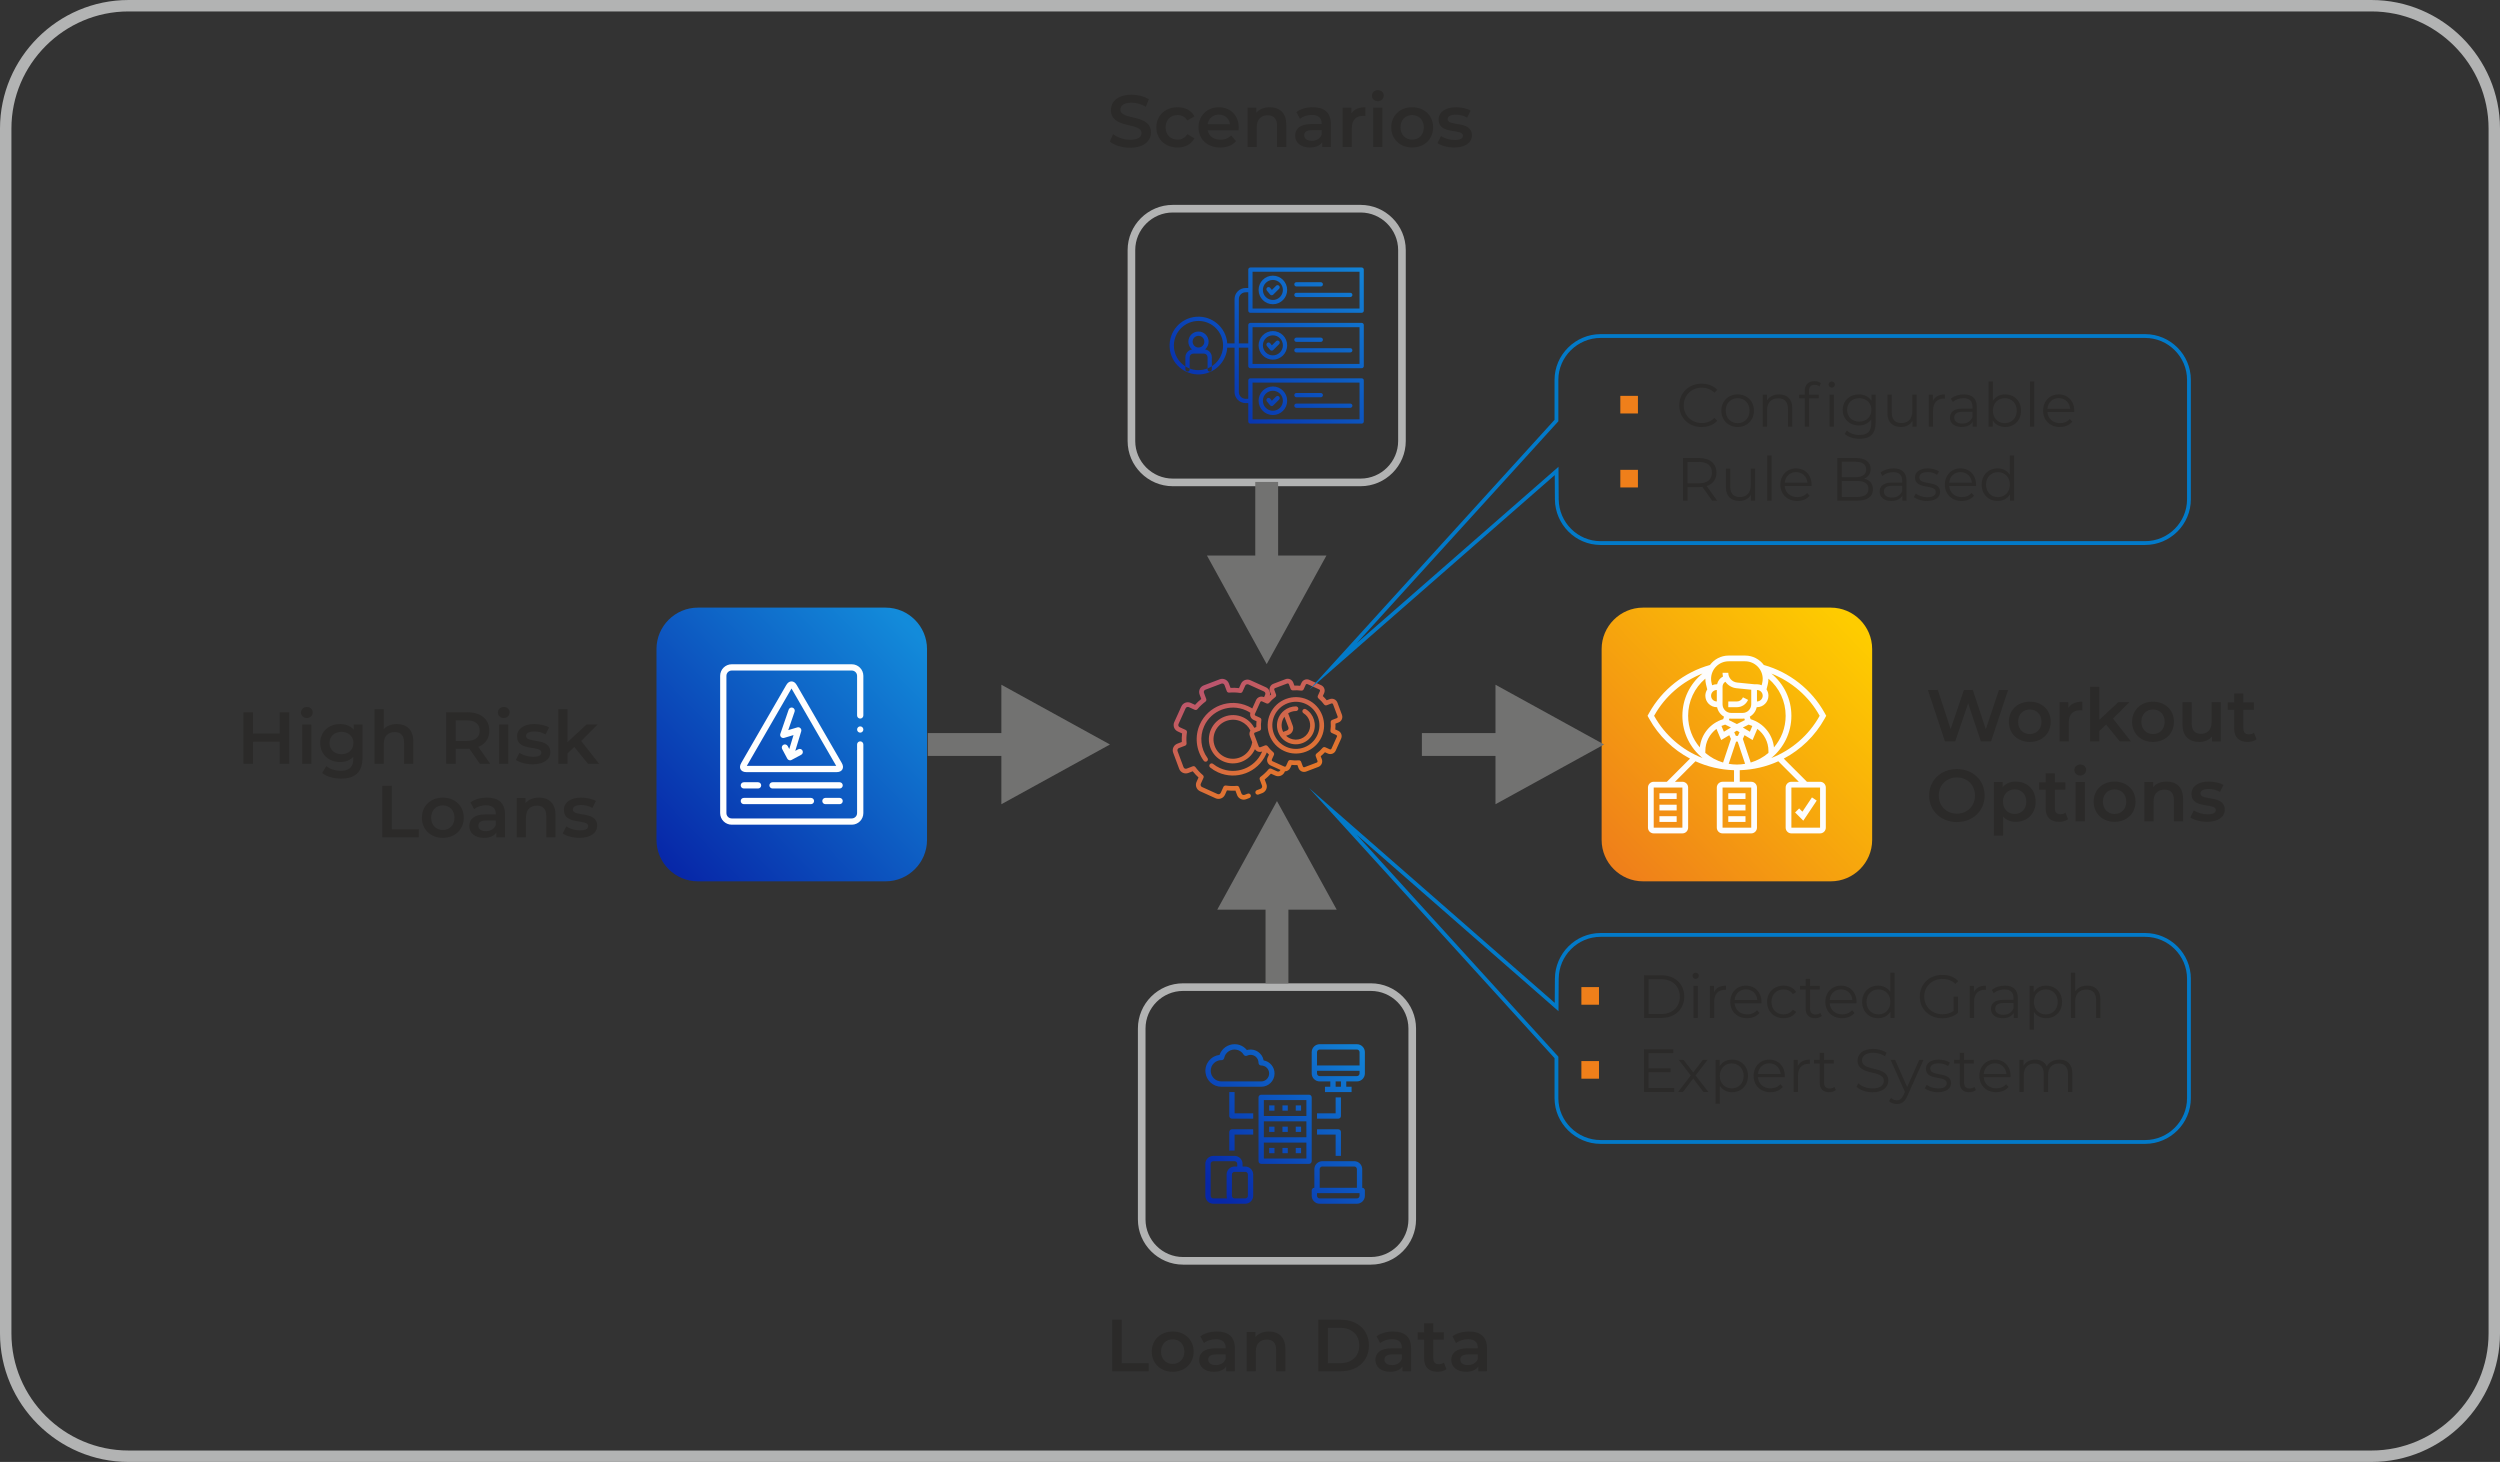
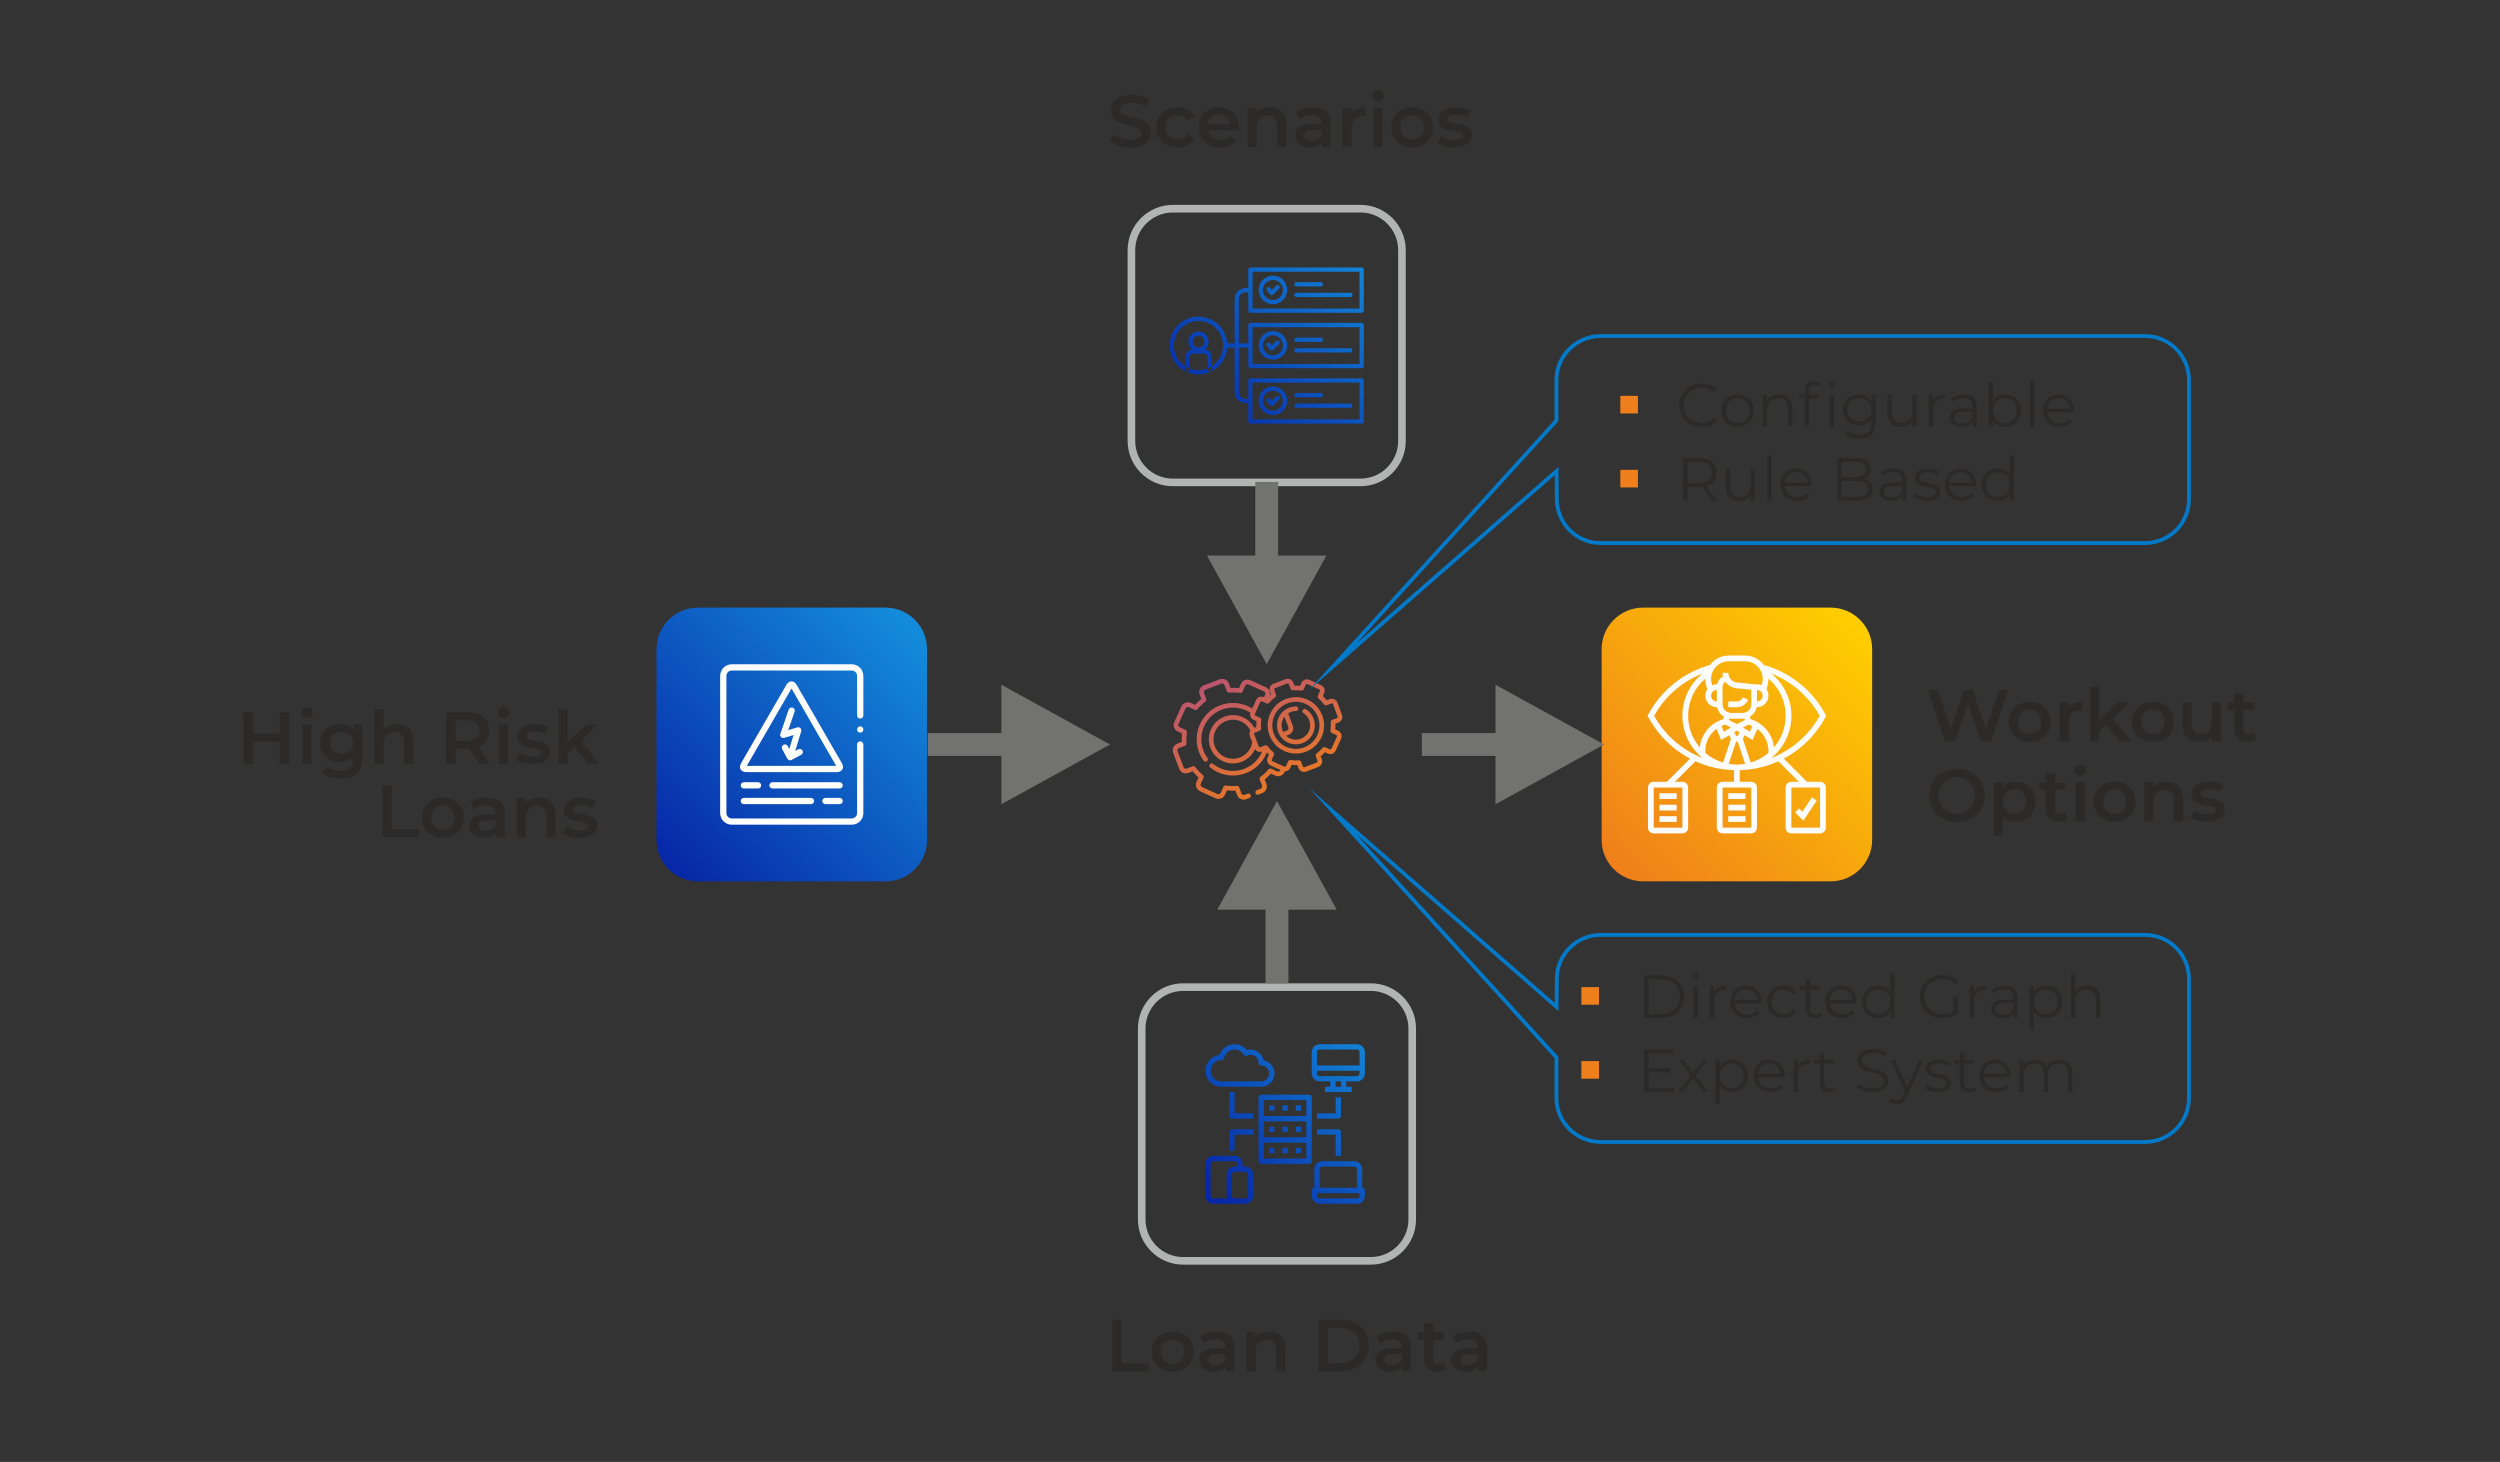
<svg xmlns="http://www.w3.org/2000/svg" xmlns:xlink="http://www.w3.org/1999/xlink" xml:space="preserve" width="115.785mm" height="67.709mm" version="1.1" style="shape-rendering:geometricPrecision; text-rendering:geometricPrecision; image-rendering:optimizeQuality; fill-rule:evenodd; clip-rule:evenodd" viewBox="0 0 63874.11 37352">
  <rect x="0" y="0" width="63874.11" height="37352" fill="#333333" stroke="none" />
  <defs>
    <style type="text/css">
   
    .str2 {stroke:#B2B3B3;stroke-width:291.94;stroke-miterlimit:22.926}
    .str0 {stroke:#B2B3B3;stroke-width:194.63;stroke-miterlimit:22.926}
    .str1 {stroke:#027AC9;stroke-width:97.31;stroke-miterlimit:22.926}
    .fil1 {fill:none}
    .fil8 {fill:#FEFEFE;fill-rule:nonzero}
    .fil7 {fill:#727271;fill-rule:nonzero}
    .fil3 {fill:#2B2A29;fill-rule:nonzero}
    .fil12 {fill:#EF7F1A;fill-rule:nonzero}
    .fil10 {fill:#FDFDFD;fill-rule:nonzero}
    .fil2 {fill:url(#id0)}
    .fil0 {fill:url(#id1)}
    .fil6 {fill:url(#id2);fill-rule:nonzero}
    .fil9 {fill:url(#id3);fill-rule:nonzero}
    .fil11 {fill:url(#id4);fill-rule:nonzero}
    .fil4 {fill:url(#id5);fill-rule:nonzero}
    .fil5 {fill:url(#id6);fill-rule:nonzero}
   
  </style>
    <linearGradient id="id0" gradientUnits="userSpaceOnUse" x1="41033.06" y1="21932.64" x2="47263.72" y2="15890.32">
      <stop offset="0" style="stop-opacity:1; stop-color:#EF7F1A" />
      <stop offset="1" style="stop-opacity:1; stop-color:#FECC00" />
    </linearGradient>
    <linearGradient id="id1" gradientUnits="userSpaceOnUse" x1="16885.07" y1="21932.64" x2="23115.67" y2="15890.32">
      <stop offset="0" style="stop-opacity:1; stop-color:#0727A8" />
      <stop offset="1" style="stop-opacity:1; stop-color:#138BDA" />
    </linearGradient>
    <linearGradient id="id2" gradientUnits="userSpaceOnUse" x1="33057.27" y1="20620.75" x2="30989.32" y2="16344.69">
      <stop offset="0" style="stop-opacity:1; stop-color:#EF7F1A" />
      <stop offset="1" style="stop-opacity:1; stop-color:#AE4A84" />
    </linearGradient>
    <linearGradient id="id3" gradientUnits="userSpaceOnUse" xlink:href="#id1" x1="30931.69" y1="30333.74" x2="35197.55" y2="26419.34">
  </linearGradient>
    <linearGradient id="id4" gradientUnits="userSpaceOnUse" xlink:href="#id1" x1="30567.59" y1="10865.7" x2="34721.03" y2="6124.96">
  </linearGradient>
    <linearGradient id="id5" gradientUnits="userSpaceOnUse" xlink:href="#id2" x1="33057.27" y1="20620.75" x2="30989.32" y2="16344.69">
  </linearGradient>
    <linearGradient id="id6" gradientUnits="userSpaceOnUse" xlink:href="#id2" x1="33057.27" y1="20620.75" x2="30989.32" y2="16344.69">
  </linearGradient>
  </defs>
  <g id="Layer_x0020_1">
    <g id="_1905575965264">
      <path class="fil0" d="M17830.17 15524.4l4797.61 0c581.45,0 1057.09,475.64 1057.09,1057.14l0 4878.87c0,581.5 -475.64,1057.14 -1057.09,1057.14l-4797.61 0c-581.5,0 -1057.09,-475.64 -1057.09,-1057.14l0 -4878.87c0,-581.5 475.59,-1057.14 1057.09,-1057.14z" />
      <path class="fil1 str0" d="M30227.44 25220.41l4797.61 0c581.45,0 1057.09,475.64 1057.09,1057.14l0 4878.87c0,581.5 -475.64,1057.14 -1057.09,1057.14l-4797.61 0c-581.5,0 -1057.09,-475.64 -1057.09,-1057.14l0 -4878.87c0,-581.5 475.59,-1057.14 1057.09,-1057.14z" />
      <path class="fil1 str0" d="M29964.79 5331.89l4797.61 0c581.45,0 1057.09,475.64 1057.09,1057.14l0 4878.87c0,581.5 -475.64,1057.14 -1057.09,1057.14l-4797.61 0c-581.45,0 -1057.09,-475.64 -1057.09,-1057.14l0 -4878.87c0,-581.5 475.64,-1057.14 1057.09,-1057.14z" />
      <path class="fil2" d="M41978.16 15524.4l4797.61 0c581.45,0 1057.09,475.64 1057.09,1057.14l0 4878.87c0,581.5 -475.64,1057.14 -1057.09,1057.14l-4797.61 0c-581.45,0 -1057.09,-475.64 -1057.09,-1057.14l0 -4878.87c0,-581.5 475.64,-1057.14 1057.09,-1057.14z" />
      <path class="fil3" d="M7145.42 18198.29l0 543.49 -680.8 0 0 -543.49 -244.5 0 0 1316.48 244.5 0 0 -564.24 680.8 0 0 564.24 244.5 0 0 -1316.48 -244.5 0zm693.99 146.69c88.43,0 150.49,-63.94 150.49,-146.69 0,-77.12 -63.94,-135.43 -150.49,-135.43 -86.5,0 -150.44,62.06 -150.44,141.06 0,79 63.94,141.06 150.44,141.06zm-118.44 1169.79l235.06 0 0 -1004.3 -235.06 0 0 1004.3zm1316.48 -1004.3l0 133.5c-82.75,-99.63 -206.87,-144.81 -347.93,-144.81 -287.75,0 -507.8,191.87 -507.8,483.36 0,291.5 220.06,487.11 507.8,487.11 135.43,0 253.93,-43.25 336.68,-133.56l0 52.68c0,203.12 -97.81,304.68 -319.74,304.68 -139.18,0 -282.12,-47.06 -370.49,-120.37l-105.31 176.81c114.75,94 300.93,142.88 488.99,142.88 351.68,0 541.62,-165.5 541.62,-530.31l0 -851.98 -223.81 0zm-312.18 759.8c-178.68,0 -306.56,-116.62 -306.56,-287.75 0,-169.25 127.87,-283.99 306.56,-283.99 176.81,0 304.68,114.75 304.68,283.99 0,171.12 -127.87,287.75 -304.68,287.75zm1414.29 -771.11c-139.13,0 -257.62,45.18 -334.75,127.93l0 -507.8 -235.06 0 0 1395.48 235.06 0 0 -507.8c0,-201.25 112.87,-302.81 280.24,-302.81 150.44,0 238.81,86.56 238.81,265.18l0 545.43 235.12 0 0 -575.49c0,-302.81 -178.68,-440.11 -419.43,-440.11zm2384.77 1015.6l-302.81 -432.56c178.68,-69.62 280.24,-216.31 280.24,-415.62 0,-291.55 -214.43,-468.3 -560.49,-468.3l-541.62 0 0 1316.48 244.5 0 0 -383.68 297.12 0c16.94,0 33.87,0 50.81,-1.88l268.93 385.55 263.31 0zm-268.93 -848.18c0,165.5 -110.99,263.25 -325.37,263.25l-285.87 0 0 -524.68 285.87 0c214.37,0 325.37,95.88 325.37,261.43zm614.93 -321.62c88.43,0 150.49,-63.94 150.49,-146.69 0,-77.12 -63.94,-135.43 -150.49,-135.43 -86.5,0 -150.44,62.06 -150.44,141.06 0,79 63.94,141.06 150.44,141.06zm-118.44 1169.79l235.06 0 0 -1004.3 -235.06 0 0 1004.3zm853.86 13.18c282.12,0 455.12,-122.25 455.12,-310.36 0,-393.06 -620.62,-212.83 -620.62,-415.62 0,-65.81 67.69,-112.81 210.62,-112.81 95.93,0 191.81,18.81 287.75,75.19l90.25 -178.63c-90.25,-54.56 -242.56,-86.56 -376.12,-86.56 -270.81,0 -441.99,124.12 -441.99,314.11 0,400.56 620.67,219.73 620.67,411.87 0,69.56 -62.06,110.94 -210.68,110.94 -126,0 -261.38,-41.37 -349.81,-99.68l-90.25 178.68c90.25,63.94 257.68,112.87 425.05,112.87zm1416.16 -13.18l285.87 0 -458.93 -583.05 419.43 -421.25 -282.12 0 -487.11 451.37 0 -842.55 -235.06 0 0 1395.48 235.06 0 0 -265.18 174.93 -165.5 347.93 430.68zm-5254.72 1879.17l932.8 0 0 -206.87 -688.3 0 0 -1109.61 -244.5 0 0 1316.48zm1545.97 13.18c312.18,0 535.99,-214.43 535.99,-515.36 0,-300.87 -223.81,-513.43 -535.99,-513.43 -308.43,0 -534.17,212.55 -534.17,513.43 0,300.93 225.74,515.36 534.17,515.36zm0 -201.25c-169.3,0 -297.18,-122.25 -297.18,-314.11 0,-191.81 127.87,-314.06 297.18,-314.06 171.12,0 299,122.25 299,314.06 0,191.87 -127.87,314.11 -299,314.11zm1132.17 -827.54c-161.75,0 -317.81,41.37 -425,124.12l92.13 171.18c75.25,-62.06 191.81,-99.68 304.68,-99.68 167.37,0 250.12,80.87 250.12,218.18l0 15.01 -259.56 0c-304.63,0 -417.5,131.68 -417.5,299.05 0,174.88 144.81,300.93 374.25,300.93 150.49,0 259.56,-48.93 315.99,-135.43l0 122.25 221.93 0 0 -588.68c0,-289.62 -167.43,-426.93 -457.05,-426.93zm-31.94 857.61c-120.37,0 -191.87,-54.5 -191.87,-139.18 0,-73.32 43.25,-133.5 203.12,-133.5l242.62 0 0 116.62c-39.5,103.44 -139.18,156.06 -253.87,156.06zm1359.73 -857.61c-146.69,0 -268.93,48.93 -346.06,141.06l0 -129.75 -223.75 0 0 1004.3 235.06 0 0 -507.8c0,-201.25 112.87,-302.81 280.24,-302.81 150.44,0 238.81,86.56 238.81,265.18l0 545.43 235.12 0 0 -575.49c0,-302.81 -178.68,-440.11 -419.43,-440.11zm1028.79 1028.79c282.12,0 455.12,-122.25 455.12,-310.36 0,-393.06 -620.62,-212.83 -620.62,-415.62 0,-65.81 67.69,-112.81 210.62,-112.81 95.93,0 191.81,18.81 287.75,75.19l90.25 -178.63c-90.25,-54.56 -242.56,-86.56 -376.12,-86.56 -270.81,0 -441.99,124.12 -441.99,314.11 0,400.56 620.67,219.73 620.67,411.87 0,69.56 -62.06,110.94 -210.68,110.94 -126,0 -261.38,-41.37 -349.81,-99.68l-90.25 178.68c90.25,63.94 257.68,112.87 425.05,112.87z" />
      <path class="fil3" d="M51073.36 17626.5l-336.62 1006.17 -332.87 -1006.17 -225.68 0 -340.43 1000.54 -327.24 -1000.54 -253.93 0 436.36 1316.48 261.43 0 331 -974.23 325.37 974.23 259.5 0 436.36 -1316.48 -233.24 0zm786.17 1329.66c312.18,0 535.99,-214.43 535.99,-515.36 0,-300.87 -223.81,-513.43 -535.99,-513.43 -308.43,0 -534.17,212.55 -534.17,513.43 0,300.93 225.74,515.36 534.17,515.36zm0 -201.25c-169.3,0 -297.18,-122.25 -297.18,-314.11 0,-191.81 127.87,-314.06 297.18,-314.06 171.12,0 299,122.25 299,314.06 0,191.87 -127.87,314.11 -299,314.11zm985.43 -669.55l0 -146.69 -223.75 0 0 1004.3 235.06 0 0 -487.11c0,-205 112.87,-310.31 291.5,-310.31 16.94,0 33.87,1.88 54.56,5.63l0 -223.81c-167.37,0 -289.62,52.68 -357.36,158zm1314.66 857.61l285.87 0 -458.93 -583.05 419.43 -421.25 -282.12 0 -487.11 451.37 0 -842.55 -235.06 0 0 1395.48 235.06 0 0 -265.18 174.93 -165.5 347.93 430.68zm848.18 13.18c312.18,0 535.99,-214.43 535.99,-515.36 0,-300.87 -223.81,-513.43 -535.99,-513.43 -308.43,0 -534.17,212.55 -534.17,513.43 0,300.93 225.74,515.36 534.17,515.36zm0 -201.25c-169.3,0 -297.18,-122.25 -297.18,-314.11 0,-191.81 127.87,-314.06 297.18,-314.06 171.12,0 299,122.25 299,314.06 0,191.87 -127.87,314.11 -299,314.11zm1498.91 -816.23l0 507.8c0,201.25 -110.99,302.81 -274.62,302.81 -148.56,0 -235.06,-86.56 -235.06,-268.99l0 -541.62 -235.12 0 0 573.62c0,302.81 174.93,443.86 432.56,443.86 129.81,0 248.25,-48.93 323.49,-141.06l0 127.87 223.81 0 0 -1004.3 -235.06 0zm1081.42 782.36c-35.75,28.24 -82.75,41.37 -131.68,41.37 -90.25,0 -139.13,-52.63 -139.13,-150.44l0 -477.74 268.93 0 0 -188.06 -268.93 0 0 -229.43 -235.12 0 0 229.43 -165.5 0 0 188.06 165.5 0 0 483.36c0,221.93 126,338.55 346.06,338.55 84.62,0 169.25,-22.56 225.68,-67.74l-65.81 -167.37zm-7590.5 2281.72c408.12,0 708.99,-285.87 708.99,-677.05 0,-391.18 -300.87,-677.05 -708.99,-677.05 -408.12,0 -709.05,287.75 -709.05,677.05 0,389.31 300.93,677.05 709.05,677.05zm0 -214.43c-265.18,0 -462.68,-193.69 -462.68,-462.62 0,-268.93 197.49,-462.68 462.68,-462.68 265.18,0 462.62,193.74 462.62,462.68 0,268.93 -197.44,462.62 -462.62,462.62zm1502.66 -819.99c-137.31,0 -253.93,47.06 -332.93,142.93l0 -131.63 -223.75 0 0 1369.16 235.06 0 0 -487.11c80.87,92.18 193.74,135.43 321.62,135.43 293.37,0 509.68,-203.12 509.68,-515.36 0,-310.31 -216.31,-513.43 -509.68,-513.43zm-26.37 827.54c-169.25,0 -299,-122.25 -299,-314.11 0,-191.81 129.75,-314.06 299,-314.06 169.3,0 297.18,122.25 297.18,314.06 0,191.87 -127.87,314.11 -297.18,314.11zm1297.72 -33.87c-35.75,28.24 -82.75,41.37 -131.68,41.37 -90.25,0 -139.13,-52.63 -139.13,-150.44l0 -477.74 268.93 0 0 -188.06 -268.93 0 0 -229.43 -235.12 0 0 229.43 -165.5 0 0 188.06 165.5 0 0 483.36c0,221.93 126,338.55 346.06,338.55 84.62,0 169.25,-22.56 225.68,-67.74l-65.81 -167.37zm378 -947.86c88.43,0 150.49,-63.94 150.49,-146.69 0,-77.12 -63.94,-135.43 -150.49,-135.43 -86.5,0 -150.44,62.06 -150.44,141.06 0,79 63.94,141.06 150.44,141.06zm-118.44 1169.79l235.06 0 0 -1004.3 -235.06 0 0 1004.3zm994.92 13.18c312.18,0 535.99,-214.43 535.99,-515.36 0,-300.87 -223.81,-513.43 -535.99,-513.43 -308.43,0 -534.17,212.55 -534.17,513.43 0,300.93 225.74,515.36 534.17,515.36zm0 -201.25c-169.3,0 -297.18,-122.25 -297.18,-314.11 0,-191.81 127.87,-314.06 297.18,-314.06 171.12,0 299,122.25 299,314.06 0,191.87 -127.87,314.11 -299,314.11zm1331.48 -827.54c-146.69,0 -268.93,48.93 -346.06,141.06l0 -129.75 -223.75 0 0 1004.3 235.06 0 0 -507.8c0,-201.25 112.87,-302.81 280.24,-302.81 150.44,0 238.81,86.56 238.81,265.18l0 545.43 235.12 0 0 -575.49c0,-302.81 -178.68,-440.11 -419.43,-440.11zm1028.79 1028.79c282.12,0 455.12,-122.25 455.12,-310.36 0,-393.06 -620.62,-212.83 -620.62,-415.62 0,-65.81 67.69,-112.81 210.62,-112.81 95.93,0 191.81,18.81 287.75,75.19l90.25 -178.63c-90.25,-54.56 -242.56,-86.56 -376.12,-86.56 -270.81,0 -441.99,124.12 -441.99,314.11 0,400.56 620.67,219.73 620.67,411.87 0,69.56 -62.06,110.94 -210.68,110.94 -126,0 -261.38,-41.37 -349.81,-99.68l-90.25 178.68c90.25,63.94 257.68,112.87 425.05,112.87z" />
      <path class="fil3" d="M28874.6 3774.34c361.06,0 532.24,-180.56 532.24,-391.51 0,-482.7 -780.54,-300.27 -780.54,-580.51 0,-100.02 82.8,-178.96 285.87,-178.96 114.75,0 244.5,33.82 362.99,103.44l77.12 -189.99c-114.75,-75.19 -280.24,-116.57 -438.18,-116.57 -361.12,0 -530.36,180.56 -530.36,393.39 0,488.33 782.36,302.47 782.36,586.47 0,97.75 -86.5,171.12 -291.5,171.12 -161.75,0 -329.12,-60.19 -434.49,-144.81l-84.62 189.94c109.12,94.06 314.11,158 519.11,158zm1213.04 -5.63c195.62,0 351.68,-84.62 428.8,-235.12l-180.56 -105.31c-60.19,95.93 -150.44,139.18 -250.12,139.18 -173,0 -304.68,-118.5 -304.68,-314.11 0,-193.69 131.68,-314.06 304.68,-314.06 99.68,0 189.94,43.25 250.12,139.18l180.56 -105.31c-77.12,-152.37 -233.19,-233.24 -428.8,-233.24 -317.81,0 -543.55,212.55 -543.55,513.43 0,300.93 225.74,515.36 543.55,515.36zm1561.03 -509.68c0,-314.11 -214.43,-519.11 -507.8,-519.11 -299.05,0 -519.11,214.43 -519.11,513.43 0,299.05 218.18,515.36 554.86,515.36 173,0 314.06,-56.43 404.31,-163.62l-126 -144.81c-71.44,73.32 -159.87,109.06 -272.69,109.06 -174.93,0 -297.18,-94.06 -325.37,-240.74l788.04 0c1.88,-22.56 3.75,-50.75 3.75,-69.56zm-507.8 -331c154.19,0 265.18,99.63 283.99,244.44l-569.86 0c22.56,-146.69 133.5,-244.44 285.87,-244.44zm1303.29 -188.12c-146.69,0 -268.93,48.93 -346.06,141.06l0 -129.75 -223.75 0 0 1004.3 235.06 0 0 -507.8c0,-201.25 112.87,-302.81 280.24,-302.81 150.44,0 238.81,86.56 238.81,265.18l0 545.43 235.12 0 0 -575.49c0,-302.81 -178.68,-440.11 -419.43,-440.11zm1102.1 0c-161.75,0 -317.81,41.37 -425,124.12l92.13 171.18c75.25,-62.06 191.81,-99.68 304.68,-99.68 167.37,0 250.12,80.87 250.12,218.18l0 15.01 -259.56 0c-304.63,0 -417.5,131.68 -417.5,299.05 0,174.88 144.81,300.93 374.25,300.93 150.49,0 259.56,-48.93 315.99,-135.43l0 122.25 221.93 0 0 -588.68c0,-289.62 -167.43,-426.93 -457.05,-426.93zm-31.94 857.61c-120.37,0 -191.87,-54.5 -191.87,-139.18 0,-73.32 43.25,-133.5 203.12,-133.5l242.62 0 0 116.62c-39.5,103.44 -139.18,156.06 -253.87,156.06zm1013.67 -699.61l0 -146.69 -223.75 0 0 1004.3 235.06 0 0 -487.11c0,-205 112.87,-310.31 291.5,-310.31 16.94,0 33.87,1.88 54.56,5.63l0 -223.81c-167.37,0 -289.62,52.68 -357.36,158zm675.18 -312.18c88.43,0 150.49,-63.94 150.49,-146.69 0,-77.12 -63.94,-135.43 -150.49,-135.43 -86.5,0 -150.44,62.06 -150.44,141.06 0,79 63.94,141.06 150.44,141.06zm-118.44 1169.79l235.06 0 0 -1004.3 -235.06 0 0 1004.3zm994.92 13.18c312.18,0 535.99,-214.43 535.99,-515.36 0,-300.87 -223.81,-513.43 -535.99,-513.43 -308.43,0 -534.17,212.55 -534.17,513.43 0,300.93 225.74,515.36 534.17,515.36zm0 -201.25c-169.3,0 -297.18,-122.25 -297.18,-314.11 0,-191.81 127.87,-314.06 297.18,-314.06 171.12,0 299,122.25 299,314.06 0,191.87 -127.87,314.11 -299,314.11zm1071.98 201.25c282.12,0 455.12,-122.25 455.12,-310.36 0,-393.06 -620.62,-212.83 -620.62,-415.62 0,-65.81 67.69,-112.81 210.62,-112.81 95.93,0 191.81,18.81 287.75,75.19l90.25 -178.63c-90.25,-54.56 -242.56,-86.56 -376.12,-86.56 -270.81,0 -441.99,124.12 -441.99,314.11 0,400.56 620.67,219.73 620.67,411.87 0,69.56 -62.06,110.94 -210.68,110.94 -126,0 -261.38,-41.37 -349.81,-99.68l-90.25 178.68c90.25,63.94 257.68,112.87 425.05,112.87z" />
      <path class="fil3" d="M28415.24 35035.2l932.8 0 0 -206.87 -688.3 0 0 -1109.61 -244.5 0 0 1316.48zm1545.97 13.18c312.18,0 535.99,-214.43 535.99,-515.36 0,-300.87 -223.81,-513.43 -535.99,-513.43 -308.43,0 -534.17,212.55 -534.17,513.43 0,300.93 225.74,515.36 534.17,515.36zm0 -201.25c-169.3,0 -297.18,-122.25 -297.18,-314.11 0,-191.81 127.87,-314.06 297.18,-314.06 171.12,0 299,122.25 299,314.06 0,191.87 -127.87,314.11 -299,314.11zm1132.17 -827.54c-161.75,0 -317.81,41.37 -425,124.12l92.13 171.18c75.25,-62.06 191.81,-99.68 304.68,-99.68 167.37,0 250.12,80.87 250.12,218.18l0 15.01 -259.56 0c-304.63,0 -417.5,131.68 -417.5,299.05 0,174.88 144.81,300.93 374.25,300.93 150.49,0 259.56,-48.93 315.99,-135.43l0 122.25 221.93 0 0 -588.68c0,-289.62 -167.43,-426.93 -457.05,-426.93zm-31.94 857.61c-120.37,0 -191.87,-54.5 -191.87,-139.18 0,-73.32 43.25,-133.5 203.12,-133.5l242.62 0 0 116.62c-39.5,103.44 -139.18,156.06 -253.87,156.06zm1359.73 -857.61c-146.69,0 -268.93,48.93 -346.06,141.06l0 -129.75 -223.75 0 0 1004.3 235.06 0 0 -507.8c0,-201.25 112.87,-302.81 280.24,-302.81 150.44,0 238.81,86.56 238.81,265.18l0 545.43 235.12 0 0 -575.49c0,-302.81 -178.68,-440.11 -419.43,-440.11zm1260.1 1015.6l575.49 0c426.93,0 718.43,-263.31 718.43,-658.24 0,-394.99 -291.5,-658.24 -718.43,-658.24l-575.49 0 0 1316.48zm244.5 -206.87l0 -902.73 319.69 0c293.43,0 483.36,178.63 483.36,451.37 0,272.69 -189.94,451.37 -483.36,451.37l-319.69 0zm1670.04 -808.73c-161.75,0 -317.81,41.37 -425,124.12l92.13 171.18c75.25,-62.06 191.81,-99.68 304.68,-99.68 167.37,0 250.12,80.87 250.12,218.18l0 15.01 -259.56 0c-304.63,0 -417.5,131.68 -417.5,299.05 0,174.88 144.81,300.93 374.25,300.93 150.49,0 259.56,-48.93 315.99,-135.43l0 122.25 221.93 0 0 -588.68c0,-289.62 -167.43,-426.93 -457.05,-426.93zm-31.94 857.61c-120.37,0 -191.87,-54.5 -191.87,-139.18 0,-73.32 43.25,-133.5 203.12,-133.5l242.62 0 0 116.62c-39.5,103.44 -139.18,156.06 -253.87,156.06zm1327.79 -63.94c-35.75,28.24 -82.75,41.37 -131.68,41.37 -90.25,0 -139.13,-52.63 -139.13,-150.44l0 -477.74 268.93 0 0 -188.06 -268.93 0 0 -229.43 -235.12 0 0 229.43 -165.5 0 0 188.06 165.5 0 0 483.36c0,221.93 126,338.55 346.06,338.55 84.62,0 169.25,-22.56 225.68,-67.74l-65.81 -167.37zm643.18 -793.67c-161.75,0 -317.81,41.37 -425,124.12l92.13 171.18c75.25,-62.06 191.81,-99.68 304.68,-99.68 167.37,0 250.12,80.87 250.12,218.18l0 15.01 -259.56 0c-304.63,0 -417.5,131.68 -417.5,299.05 0,174.88 144.81,300.93 374.25,300.93 150.49,0 259.56,-48.93 315.99,-135.43l0 122.25 221.93 0 0 -588.68c0,-289.62 -167.43,-426.93 -457.05,-426.93zm-31.94 857.61c-120.37,0 -191.87,-54.5 -191.87,-139.18 0,-73.32 43.25,-133.5 203.12,-133.5l242.62 0 0 116.62c-39.5,103.44 -139.18,156.06 -253.87,156.06z" />
      <path class="fil4" d="M33284.35 18139.71c-17.32,27.8 -8.88,64.54 18.98,81.92 154.19,96.21 213.66,294.31 138.25,460.8 -83.25,183.81 -299.99,265.95 -483.14,182.99 -37.57,-16.99 -70.78,-39.72 -99.19,-66.59l65.43 -24.93c46.23,-17.54 81.15,-52.3 100.18,-94.33 19.03,-41.98 22.18,-91.24 4.91,-137.64l-118.11 -316.65c58.53,-38.01 127.76,-59.36 200.2,-59.08 32.82,0.06 59.52,-26.42 59.63,-59.25 0.11,-32.82 -26.42,-59.52 -59.25,-59.69 -113.64,-0.33 -221.33,39.33 -306.5,108.29 -2.54,1.82 -4.91,3.81 -7.12,5.96 -54.39,45.79 -99.19,103.77 -129.64,171.01 -71.66,158.27 -51.19,335.08 38.51,469.68 1.88,3.31 3.92,6.34 6.29,9.16 47.94,68.52 114.14,125.45 195.62,162.35 242.9,110 530.2,1.32 640.53,-242.23 99.85,-220.55 20.91,-483.09 -183.65,-610.74 -27.86,-17.38 -64.54,-8.88 -81.92,18.98zm-507.08 241.85c11.09,-24.44 24.66,-47.28 40.33,-68.24l100.79 270.09c11.81,31.78 -4.3,67.36 -35.91,79.38l-97.42 37.07c-49.04,-95.88 -55.66,-212.55 -7.78,-318.31z" />
      <path class="fil5" d="M32452.61 18234.54c-164.01,362.16 -2.81,790.25 359.35,954.26 362.11,164.01 790.14,2.76 954.15,-359.41 164.01,-362.11 2.81,-790.14 -359.3,-954.15 -362.16,-164.01 -790.25,-2.81 -954.2,359.3zm1205.21 545.81c-136.92,302.47 -494.4,437.13 -796.82,300.16 -302.42,-136.98 -437.08,-494.45 -300.1,-796.93 136.98,-302.42 494.45,-436.97 796.87,-299.99 302.42,136.92 437.02,494.34 300.05,796.76z" />
      <path class="fil6" d="M33252.4 17445.66l-34.42 75.91c-48.71,-5.02 -97.81,-6.51 -146.85,-4.36l-28.52 -76.63c-14.23,-38.17 -42.53,-68.46 -79.66,-85.29 -37.13,-16.83 -78.5,-18.09 -116.62,-3.64l-312.02 118.66c-77.73,29.57 -117.34,117.01 -88.32,194.96l29.18 78.28c-11.09,9.05 -21.96,18.32 -32.66,27.8 23.17,-84.18 -17.71,-175.32 -99.74,-212.44l-397.03 -179.84c-90.75,-41.1 -198.05,-0.72 -239.14,90.09l-50.7 111.88c-71.88,-8.22 -144.42,-10.37 -216.75,-6.45l-42.2 -113.31c-16.94,-45.4 -50.64,-81.42 -94.83,-101.45 -44.19,-20.03 -93.45,-21.51 -138.74,-4.3l-409.55 155.73c-92.57,35.2 -139.68,139.29 -105.04,231.92l42.97 115.41c-57.26,45.46 -110.55,95.55 -159.21,149.61l-110.11 -49.87c-90.75,-41.1 -197.99,-0.66 -239.09,90.09l-181.66 401.11c-41.1,90.75 -0.72,198.05 90.03,239.09l110.11 49.87c-8.55,72.16 -11.03,145.31 -7.45,218.4l-115.02 43.69c-92.51,35.2 -139.68,139.29 -105.09,232.08l153.09 410.54c16.99,45.4 50.7,81.48 94.89,101.45 44.13,19.97 93.4,21.46 138.69,4.25l112.98 -42.92c44.74,56.93 94.22,110.06 147.84,158.66l-50.7 111.88c-41.1,90.8 -0.66,198.1 90.09,239.2l397.03 179.79c90.75,41.1 198.05,0.72 239.14,-90.09l50.7 -111.82c71.88,8.22 144.48,10.37 216.86,6.45l42.26 113.2c16.88,45.46 50.53,81.48 94.72,101.45 44.19,20.03 93.45,21.57 138.74,4.3l79.6 -30.23c15.28,-5.85 26.76,-17.27 32.99,-31.06 6.29,-13.9 7.28,-30.23 1.43,-45.68 -11.7,-30.67 -46.01,-46.06 -76.68,-34.42l-79.6 30.29c-15.5,5.9 -32.33,5.35 -47.44,-1.49 -15.06,-6.84 -26.59,-19.14 -32.38,-34.7l-57.81 -154.96c-9.38,-25.05 -34.31,-40.77 -61.01,-38.4 -92.9,8.33 -186.74,5.57 -278.81,-8.27 -26.31,-3.92 -52.02,10.04 -62.94,34.26l-68.9 152.04c-14.07,31.06 -50.75,44.91 -81.81,30.84l-397.03 -179.79c-31.06,-14.07 -44.85,-50.81 -30.78,-81.81l68.85 -152.09c10.98,-24.22 4.52,-52.74 -15.78,-69.9 -71.16,-60.19 -135.1,-128.81 -190.05,-204.11 -15.83,-21.63 -44.13,-30.01 -69.18,-20.47l-154.57 58.75c-15.5,5.9 -32.33,5.35 -47.39,-1.43 -15.17,-6.9 -26.7,-19.2 -32.49,-34.75l-153.09 -410.49c-11.86,-31.72 4.25,-67.36 35.91,-79.38l156.06 -59.36c24.77,-9.38 40.33,-34.04 38.12,-60.46 -7.78,-93.89 -4.52,-188.17 9.65,-280.24 4.08,-26.37 -9.93,-52.19 -34.26,-63.16l-150.44 -68.19c-31,-14.01 -44.79,-50.7 -30.73,-81.76l181.61 -401.11c14.07,-31 50.75,-44.85 81.76,-30.84l150.49 68.13c24.27,11.03 52.9,4.52 70.06,-15.94 59.91,-71.44 128.65,-136.04 204.22,-191.98 21.24,-15.78 29.57,-43.75 20.36,-68.52l-58.37 -156.67c-11.81,-31.67 4.3,-67.25 35.97,-79.27l409.5 -155.73c15.5,-5.85 32.33,-5.35 47.44,1.49 15.17,6.84 26.65,19.2 32.44,34.7l57.81 155.02c9.32,25.1 34.31,40.88 61.01,38.45 92.79,-8.33 186.63,-5.57 278.75,8.27 26.26,3.92 51.97,-10.1 62.94,-34.31l68.85 -152.04c14.07,-31.06 50.75,-44.85 81.81,-30.78l397.03 179.79c31.06,14.07 44.91,50.75 30.84,81.81l-28.85 63.66 -2.98 -1.38c-76.29,-34.53 -166.44,-0.61 -200.97,75.69l-97.04 214.26c-35.2,-22.01 -71.99,-41.76 -110,-58.97 -465.99,-211.06 -1016.76,-3.7 -1227.77,462.24 -138.19,305.07 -100.73,662.43 97.7,932.63 19.42,26.48 56.66,32.22 83.08,12.74 26.48,-19.42 32.16,-56.6 12.74,-83.08 -173.06,-235.61 -205.71,-547.25 -85.23,-813.26 183.92,-406.19 664.14,-586.97 1070.38,-402.99 38.62,17.49 75.69,37.9 110.77,60.96 -21.57,71.66 12.58,150.27 82.64,181.99l74.47 33.76c-5.24,49.04 -6.95,98.58 -5.08,148.12l-52.68 20.03c-63.5,-119.49 -164.23,-214.49 -288.9,-270.92 -309.37,-140.12 -675.45,-1.71 -815.96,308.6 -140.56,310.36 -3.2,676.89 306.23,817.01 309.43,140.07 675.4,1.65 816.01,-308.54 15.67,24.6 38.06,44.19 65.26,56.49 37.13,16.83 78.5,18.09 116.62,3.64l2.32 -0.88c-2.81,6.68 -5.57,13.41 -8.55,20.03 -184.03,406.35 -664.2,587.24 -1070.44,403.26 -62.61,-28.36 -121.25,-64.38 -174.27,-107.13 -25.6,-20.58 -63,-16.55 -83.58,8.99 -20.63,25.6 -16.6,63 8.99,83.58 60.85,49.04 128.04,90.36 199.76,122.85 465.99,211.01 1016.76,3.53 1227.83,-462.46 6.79,-15.01 13.02,-30.23 19.03,-45.57 17.76,19.31 36.24,37.95 55.5,55.77l-34.37 75.91c-34.53,76.24 -0.61,166.44 75.63,200.97l252.16 114.19 -2.65 5.85c-14.07,31.06 -50.75,44.91 -81.81,30.84l-150.33 -68.07c-24.27,-11.03 -52.85,-4.52 -70.01,15.89 -60.41,71.83 -129.2,136.48 -204.39,192.09 -21.29,15.78 -29.57,43.75 -20.36,68.57l58.31 156.4c11.86,31.72 -4.3,67.36 -35.97,79.38l-95.77 36.52c-30.73,11.7 -46.12,46.01 -34.42,76.68 11.7,30.67 46.06,46.12 76.74,34.42l95.77 -36.52c92.51,-35.2 139.62,-139.29 105.09,-232.03l-42.97 -115.24c57.04,-45.29 110.39,-95.38 159.26,-149.61l110 49.81c90.75,41.1 198.05,0.72 239.14,-90.09l8.5 -18.76c57.32,-0.55 112.04,-33.49 137.2,-89.04l34.37 -75.85c48.71,5.02 97.81,6.51 146.85,4.36l28.58 76.57c14.23,38.17 42.53,68.46 79.6,85.29 37.13,16.77 78.56,18.09 116.62,3.59l312.02 -118.61c77.73,-29.57 117.39,-117.06 88.32,-195.01l-29.18 -78.17c38.4,-31.17 74.53,-65.1 108.01,-101.56l74.47 33.71c76.24,34.53 166.38,0.61 200.97,-75.63l138.36 -305.62c34.53,-76.29 0.61,-166.44 -75.63,-200.97l-74.47 -33.71c5.24,-49.21 6.95,-98.75 5.02,-148.12l78.06 -29.68c77.78,-29.57 117.34,-117.06 88.27,-194.96l-116.62 -312.79c-14.29,-38.17 -42.53,-68.46 -79.66,-85.29 -37.13,-16.77 -78.56,-18.04 -116.62,-3.59l-76.4 29.07c-30.73,-38.29 -64.27,-74.2 -100.18,-107.46l34.37 -75.91c34.53,-76.29 0.61,-166.44 -75.69,-200.97l-302.47 -136.98c-76.24,-34.59 -166.38,-0.61 -200.91,75.63zm-1297.45 1646.7c-113.53,250.62 -409.06,362.55 -658.79,249.46 -249.68,-113.09 -360.45,-409 -246.98,-659.67 113.48,-250.56 408.94,-362.44 658.68,-249.35 104.98,47.55 188.89,129.03 239.59,231.53 -25.32,39 -32.71,89.04 -15.34,135.76l61.29 164.28c-7.01,43.91 -19.86,86.94 -38.45,127.98zm1768.29 -1433.49l-52.52 115.85c-10.92,24.22 -4.47,52.79 15.83,69.95 53.24,45.02 101.23,96.49 142.55,153.03 15.78,21.63 44.08,30.01 69.12,20.47l117.78 -44.79c8.27,-3.14 17.27,-2.87 25.32,0.77 8.05,3.64 14.18,10.21 17.27,18.48l116.68 312.79c6.29,16.88 -2.32,35.91 -19.14,42.31l-118.94 45.24c-24.82,9.43 -40.33,34.15 -38.12,60.52 5.85,69.95 3.48,140.67 -7.17,210.18 -4.03,26.37 9.99,52.13 34.26,63.16l114.52 51.86c16.55,7.5 23.94,27.03 16.44,43.58l-138.41 305.62c-7.5,16.55 -27.03,23.94 -43.58,16.44l-114.58 -51.91c-24.27,-10.98 -52.9,-4.47 -70.06,15.94 -45.24,53.9 -96.82,102.33 -153.25,144.09 -8.33,6.18 -14.67,14.23 -18.81,23.22 -6.29,14.01 -7.17,30.23 -1.54,45.35l44.46 119.16c6.29,16.94 -2.32,35.91 -19.14,42.31l-312.02 118.61c-8.27,3.2 -17.27,2.87 -25.32,-0.77 -8.05,-3.64 -14.18,-10.21 -17.27,-18.48l-44.02 -118.06c-9.38,-25.1 -34.31,-40.82 -61.01,-38.45 -69.73,6.23 -140.07,4.14 -209.02,-6.18 -26.31,-3.97 -52.02,10.04 -63,34.26l-52.46 115.85c-7.5,16.55 -27.03,23.89 -43.58,16.44l-302.53 -137.03c-16.55,-7.5 -23.89,-27.03 -16.44,-43.58l52.52 -115.85c10.92,-24.22 4.52,-52.79 -15.78,-69.95 -53.35,-45.07 -101.28,-96.54 -142.6,-153.03 -15.78,-21.63 -44.08,-30.01 -69.12,-20.47l-117.78 44.79c-8.27,3.14 -17.21,2.81 -25.27,-0.83 -8.05,-3.64 -14.18,-10.21 -17.27,-18.48l-116.68 -312.79c-6.29,-16.88 2.32,-35.86 19.14,-42.26l118.88 -45.24c24.77,-9.38 40.33,-34.09 38.12,-60.46 -5.85,-70.34 -3.37,-141.06 7.28,-210.18 4.03,-26.37 -9.93,-52.19 -34.26,-63.22l-114.63 -51.91c-16.49,-7.5 -23.89,-27.03 -16.38,-43.58l138.41 -305.62c7.45,-16.55 27.03,-23.94 43.58,-16.44l56.6 25.65c0.22,0.11 0.39,0.22 0.55,0.28 0.17,0.11 0.39,0.17 0.55,0.22l56.93 25.76c24.27,11.03 52.9,4.47 70.06,-15.94 44.96,-53.57 96.49,-102.06 153.14,-144.04 21.29,-15.72 29.57,-43.69 20.36,-68.52l-44.46 -119.27c-6.29,-16.88 2.32,-35.86 19.2,-42.26l312.02 -118.66c8.22,-3.14 17.21,-2.87 25.27,0.77 8.05,3.64 14.18,10.21 17.27,18.54l44.02 118.06c9.38,25.1 34.31,40.82 61.01,38.45 69.67,-6.23 140.07,-4.14 209.08,6.23 26.26,3.92 51.97,-10.04 62.94,-34.26l52.46 -115.85c7.5,-16.55 27.09,-23.94 43.64,-16.44l302.47 136.98 0 0c16.55,7.5 23.89,27.03 16.44,43.58z" />
      <g>
        <path class="fil7" d="M25825.25 19312.97l-2120.85 0 0 -583.88 2120.85 0 0 583.88zm-240.58 -1818.21l2774.57 1526.27 -2774.57 1526.27 0 -3052.55z" />
      </g>
      <g>
        <path class="fil7" d="M32918.15 23000.93l0 2120.85 -583.88 0 0 -2120.85 583.88 0zm-1818.21 240.58l1526.27 -2774.57 1526.27 2774.57 -3052.55 0z" />
      </g>
      <g>
        <path class="fil7" d="M32071.69 14434.32l0 -2120.85 583.88 0 0 2120.85 -583.88 0zm1818.21 -240.58l-1526.27 2774.57 -1526.27 -2774.57 3052.55 0z" />
      </g>
      <g>
        <path class="fil7" d="M38449.86 19312.97l-2120.85 0 0 -583.88 2120.85 0 0 583.88zm-240.58 -1818.21l2774.57 1526.27 -2774.57 1526.27 0 -3052.55z" />
      </g>
      <path class="fil8" d="M20150.34 18130.44l-213.22 619.07c-9.82,28.41 -2.87,59.91 17.93,81.54 20.85,21.68 52.02,29.84 80.76,21.24l238.32 -71.61 -108.57 356.48 -40.55 -76.07c-20.8,-39 -69.34,-53.79 -108.35,-33.04 -38.95,20.85 -53.73,69.34 -32.93,108.35l131.41 246.7c10.04,18.76 27.03,32.71 47.39,38.95 7.56,2.26 15.45,3.42 23.22,3.42 13.07,0 26.04,-3.14 37.79,-9.38l246.54 -131.63c39.06,-20.8 53.73,-69.34 32.99,-108.35 -20.85,-39.06 -69.34,-53.73 -108.35,-32.93l-75.91 40.55 152.04 -499.42c8.55,-28.19 0.94,-58.86 -19.91,-79.83 -20.85,-20.91 -51.47,-28.63 -79.71,-20.19l-231.86 69.67 162.3 -471.39c14.4,-41.82 -7.78,-87.33 -49.59,-101.78 -41.76,-14.4 -87.33,7.83 -101.73,49.65l0 0zm1356.42 1363.09l-1149 -1988.9c0,0 0,0 0,0 -36.63,-63.44 -82.09,-95.66 -135.21,-95.66 0,0 -0.06,0 -0.06,0 -53.01,0.06 -98.47,32.27 -135.1,95.66l-1149 1988.95c-36.57,63.44 -41.6,118.83 -15.12,164.78 26.53,45.84 77.12,69.18 150.33,69.18l2297.94 0c73.26,0 123.85,-23.34 150.38,-69.29 26.53,-45.95 21.4,-101.34 -15.17,-164.73l0 0zm-2426.03 73.87l1141.88 -1976.65 1141.93 1976.65 -2283.81 0zm2371.47 418.05l-1714.56 0c-44.24,0 -80.1,35.8 -80.1,80.05 0,44.24 35.86,80.05 80.1,80.05l1714.56 0c44.19,0 79.99,-35.8 79.99,-79.99 0,-44.3 -35.8,-80.1 -79.99,-80.1l0 0zm-2447.32 160.09l363.32 0c44.19,0 79.99,-35.8 79.99,-79.99 0,-44.3 -35.8,-80.1 -79.99,-80.1l-363.32 0c-44.3,0 -80.05,35.8 -80.05,80.05 0,44.24 35.75,80.05 80.05,80.05l0 0zm0 400.12l1714.34 0c44.19,0 80.05,-35.86 80.05,-80.1 0,-44.19 -35.86,-80.05 -80.05,-80.05l-1714.34 0c-44.3,0 -80.05,35.86 -80.05,80.05 0,44.24 35.75,80.1 80.05,80.1l0 0zm2447.32 -160.15l-363.38 0c-44.19,0 -79.99,35.86 -79.99,80.05 0,44.24 35.8,80.1 79.99,80.1l363.38 0c44.19,0 79.99,-35.86 79.99,-80.1 0,-44.19 -35.8,-80.05 -79.99,-80.05l0 0zm309.92 -3414l-3066.34 0c-163.35,0 -296.19,132.78 -296.19,296.08l0 3506.62c0,163.4 132.84,296.3 296.19,296.3l3066.34 0c163.35,0 296.24,-132.89 296.24,-296.3l0 -1753.28c0,-44.19 -35.86,-80.1 -80.1,-80.1 -44.19,0 -80.05,35.91 -80.05,80.1l0 1753.28c0,75.14 -61.07,136.2 -136.09,136.2l-3066.34 0c-75.03,0 -136.04,-61.07 -136.04,-136.2l0 -3506.62c0,-74.97 61.01,-135.98 136.04,-135.98l3066.34 0c75.03,0 136.09,61.01 136.09,135.98l0 1011.47c0,44.19 35.8,80.05 80.05,80.05 44.24,0 80.1,-35.86 80.1,-80.05l0 -1011.47c0,-163.29 -132.89,-296.08 -296.3,-296.08l0.06 0zm216.14 1586.68c-44.19,0 -80.05,36.08 -80.05,80.32 0,44.24 35.86,80.05 80.05,80.05 44.24,0 80.1,-35.8 80.1,-80.05l0 -0.44c0,-44.24 -35.86,-79.88 -80.1,-79.88l0 0z" />
      <path class="fil9" d="M33377.52 28513.16l-1087.04 0 0 -407.57 1087.04 0 0 407.57zm0 543.55l-1087.04 0 0 -407.68 1087.04 0 0 407.68zm0 543.55l-1087.04 0 0 -407.68 1087.04 0 0 407.68zm67.85 -1630.65l-1222.75 0c-37.62,0 -68.02,30.45 -68.02,68.02l0 1630.48c0,37.57 30.4,67.96 68.02,67.96l1222.75 0c37.57,0 67.96,-30.4 67.96,-67.96l0 -1630.48c0,-37.57 -30.4,-68.02 -67.96,-68.02zm1290.94 -747.22l-1087.04 0 0 -339.71c0,-37.51 30.34,-67.96 67.96,-67.96l951.12 0c37.51,0 67.96,30.45 67.96,67.96l0 339.71zm0 203.84c0,37.46 -30.45,67.85 -67.96,67.85l-951.12 0c-37.62,0 -67.96,-30.4 -67.96,-67.85l0 -67.96 1087.04 0 0 67.96zm-475.59 339.71l-135.93 0 0 -135.98 135.93 0 0 135.98zm407.62 -1087.04l-951.12 0c-112.48,0.28 -203.56,91.35 -203.89,203.78l0 543.55c0.33,112.37 91.41,203.45 203.89,203.73l271.69 0 0 135.98 -135.87 0 0 135.82 679.37 0 0 -135.82 -135.82 0 0 -135.98 271.75 0c112.43,-0.28 203.4,-91.35 203.78,-203.73l0 -543.55c-0.39,-112.43 -91.35,-203.51 -203.78,-203.78zm67.96 3872.48c0,37.51 -30.45,67.96 -67.96,67.96l-951.12 0c-37.62,0 -67.96,-30.45 -67.96,-67.96l0 -67.91 1087.04 0 0 67.91zm-1019.08 -679.42c0,-37.46 30.4,-67.85 67.85,-67.85l815.35 0c37.46,0 67.91,30.4 67.91,67.85l0 475.53 -951.12 0 0 -475.53zm1086.93 475.53l0 -475.53c-0.28,-112.32 -91.35,-203.45 -203.73,-203.84l-815.35 0c-112.37,0.39 -203.45,91.52 -203.78,203.84l0 475.53c-37.51,0 -67.96,30.45 -67.96,67.96l0 135.93c0.33,112.43 91.41,203.56 203.89,203.78l951.12 0c112.43,-0.22 203.4,-91.35 203.78,-203.78l0 -135.93c0,-37.51 -30.45,-67.96 -67.96,-67.96zm-2921.26 203.89c0,37.51 -30.45,67.96 -68.02,67.96l-271.69 0c-37.57,0 -68.02,-30.45 -68.02,-67.96l0 -543.55c0,-37.46 30.45,-67.91 68.02,-67.91l271.69 0c37.57,0 68.02,30.45 68.02,67.91l0 543.55zm-531.36 67.96l-351.9 0c-37.51,0 -67.96,-30.45 -67.96,-67.96l0 -815.3c0,-37.51 30.45,-67.96 67.96,-67.96l543.55 0c37.46,0 67.91,30.45 67.91,67.96l0 68.02 -67.91 0c-112.48,0.22 -203.56,91.35 -203.84,203.73l0 543.55c0.17,23.17 4.3,46.23 12.19,67.96zm463.34 -815.24l-67.96 0 0 -68.02c-0.33,-112.48 -91.35,-203.4 -203.73,-203.78l-543.55 0c-112.43,0.39 -203.56,91.3 -203.84,203.78l0 815.3c0.28,112.43 91.41,203.56 203.84,203.78l815.24 0c112.48,-0.22 203.45,-91.35 203.84,-203.78l0 -543.55c-0.39,-112.37 -91.35,-203.51 -203.84,-203.73zm407.73 -2174.14l-1019.08 0c-150.38,-1.16 -271.31,-124.01 -270.04,-274.34 1.16,-146.24 117.67,-265.35 263.8,-269.76 3.59,0.77 7.23,1.21 10.92,1.32 32.93,0.72 61.84,-22.12 68.63,-54.34 29.29,-146.91 171.95,-242.12 318.8,-212.83 74.8,14.78 139.79,60.57 179.23,125.83 17.65,30.4 56.1,41.82 87.55,25.82 100.07,-49.59 221.49,-8.77 271.09,91.3 14.18,28.41 21.35,59.74 21.07,91.47 0,37.51 30.4,67.96 68.02,67.96 112.54,0 203.67,91.3 203.67,203.84 0,112.54 -91.13,203.73 -203.67,203.73zm62.45 -538.03c-33.98,-183.92 -210.57,-305.51 -394.55,-271.53 -11.31,1.99 -22.45,4.74 -33.43,7.94 -76.68,-94.89 -192.09,-149.89 -313.89,-149.44 -173.72,0.44 -328.07,110.5 -385.28,274.51 -223.64,25.82 -383.84,228.17 -357.97,451.81 23.83,205 197.11,359.9 403.59,360.73l1019.08 0c187.51,1.05 340.54,-150.16 341.53,-337.67 1.1,-165.06 -116.73,-307 -279.08,-336.35zm141.22 1285.42l135.98 0 0 -135.87 -135.98 0 0 135.87zm339.71 0l135.93 0 0 -135.87 -135.93 0 0 135.87zm339.71 0l135.93 0 0 -135.87 -135.93 0 0 135.87zm-679.42 543.49l135.98 0 0 -135.82 -135.98 0 0 135.82zm339.71 0l135.93 0 0 -135.82 -135.93 0 0 135.82zm339.71 0l135.93 0 0 -135.82 -135.93 0 0 135.82zm-679.42 543.55l135.98 0 0 -135.98 -135.98 0 0 135.98zm339.71 0l135.93 0 0 -135.98 -135.93 0 0 135.98zm339.71 0l135.93 0 0 -135.98 -135.93 0 0 135.98zm1155.01 -951.23l0 -475.53 -135.93 0 0 407.68 -475.53 0 0 135.82 543.49 0c37.57,0 67.96,-30.4 67.96,-67.96zm-611.46 475.53l475.53 0 0 543.6 135.93 0 0 -611.46c0,-37.51 -30.4,-67.96 -67.96,-67.96l-543.49 0 0 135.82zm-2106.07 -1086.93l-135.98 0 0 611.4c0,37.57 30.45,67.96 67.96,67.96l543.55 0 0 -135.82 -475.53 0 0 -543.55zm-135.98 1019.08l0 475.53 135.98 0 0 -407.68 475.53 0 0 -135.82 -543.55 0c-37.51,0 -67.96,30.45 -67.96,67.96z" />
      <g>
        <path class="fil10" d="M44157.1 18068.32l219.89 0c118.33,0 224.75,-65.76 277.65,-171.68l7.72 -15.45 -131.13 -65.59 -7.72 15.56c-27.91,55.83 -84.02,90.58 -146.52,90.58l-219.89 0 0 146.58z" />
        <polygon class="fil10" points="44157.1,20853.15 44596.83,20853.15 44596.83,20999.73 44157.1,20999.73 " />
        <polygon class="fil10" points="44157.1,20560 44596.83,20560 44596.83,20706.58 44157.1,20706.58 " />
        <polygon class="fil10" points="44157.1,20266.85 44596.83,20266.85 44596.83,20413.42 44157.1,20413.42 " />
        <path class="fil10" d="M46502.26 19973.75l-336.07 0 -591.6 -591.6c432.11,-228.44 798.36,-578.52 1043.96,-1020.57l40.88 -73.43 -40.88 -73.43c-331.38,-596.45 -896.67,-1041.26 -1553.36,-1224.46 -108.62,-145.97 -281.84,-241.13 -477.41,-241.13l-421.63 0c-195.56,0 -368.78,95.16 -477.41,241.13 -656.69,183.21 -1221.98,627.9 -1553.36,1224.46l-40.88 73.43 40.88 73.43c245.6,442.04 611.84,792.07 1043.96,1020.57l-591.6 591.6 -336.07 0c-80.82,0 -146.58,65.7 -146.58,146.58l0 1025.98c0,80.82 65.76,146.58 146.58,146.58l732.88 0c80.82,0 146.58,-65.76 146.58,-146.58l0 -1025.98c0,-80.87 -65.76,-146.58 -146.58,-146.58l-189.55 0 523.52 -523.52c305.73,138.74 639.7,217.96 985.15,227.89l0 295.63 -293.15 0c-80.82,0 -146.58,65.7 -146.58,146.58l0 1025.98c0,80.82 65.76,146.58 146.58,146.58l732.88 0c80.82,0 146.58,-65.76 146.58,-146.58l0 -1025.98c0,-80.87 -65.76,-146.58 -146.58,-146.58l-293.15 0 0 -295.63c345.45,-9.93 679.42,-89.15 985.21,-227.89l523.47 523.52 -189.55 0c-80.82,0 -146.58,65.7 -146.58,146.58l0 1025.98c0,80.82 65.76,146.58 146.58,146.58l732.88 0c80.82,0 146.58,-65.76 146.58,-146.58l0 -1025.98c0,-80.87 -65.76,-146.58 -146.58,-146.58l0 0zm-3517.6 1172.55l-732.99 0 0 -1025.98 732.88 0 0.11 1025.98zm1758.91 0l-733.04 0 0 -1025.98 732.88 0 0.17 1025.98zm1746.88 -2860.41l1.16 2.26 -1.21 2.26c-277.76,499.91 -718.87,875.21 -1234.94,1076.78 313.29,-255.53 513.93,-644.17 513.93,-1079.04 0,-423.89 -189.11,-816.34 -512.82,-1079.49 519.77,204.11 960.99,586.08 1233.9,1077.22zm-2626.5 -364.15c-80.82,0 -146.58,-65.76 -146.58,-146.58 0,-80.82 65.76,-146.58 146.58,-146.58l0 293.15zm-275.33 -432.89l31.17 124.62c-30.78,46.39 -48.93,101.95 -48.93,161.69 0,161.64 131.46,293.15 293.1,293.15l7.39 0c21.18,103.99 87.44,190.82 176.48,242.56l-21.24 63.61c-327.74,98.8 -561.15,383.68 -596.95,720.74 -185.74,-217.63 -298.5,-499.2 -298.5,-807.08 0,-370.83 161.97,-714.73 440,-949.9 0,2.04 -0.33,4.08 -0.33,6.18 0,48.77 6.01,97.37 17.82,144.42zm1301.36 139.74c80.82,0 146.58,65.76 146.58,146.58 0,80.82 -65.76,146.58 -146.58,146.58l0 -293.15zm-7.39 439.73l7.39 0c161.64,0 293.15,-131.52 293.15,-293.15 0,-59.74 -18.2,-115.3 -48.99,-161.69l31.17 -124.56c11.81,-47.11 17.82,-95.71 17.82,-144.48 0,-2.1 -0.33,-4.14 -0.33,-6.29 278.09,235.17 440,579.13 440,950.01 0,307.88 -112.76,589.45 -298.45,807.08 -35.86,-337.01 -269.32,-621.94 -597.01,-720.74l-21.24 -63.61c89.04,-51.75 155.29,-138.58 176.48,-242.56l0 0zm-652.17 293.15l293.1 0c14.89,0 29.07,-2.65 43.47,-4.41l13.52 40.49 -203.51 101.84 -203.56 -101.84 13.52 -40.49c14.45,1.77 28.58,4.41 43.47,4.41zm298.78 225.68l148.01 -74.03c32.55,9.38 64.05,20.69 94.28,34.37l-62.67 147.46 -179.62 -107.79zm-452.47 -74.03l148.01 74.03 -179.68 107.79 -62.67 -147.46c30.29,-13.68 61.84,-24.99 94.33,-34.37zm-221.71 109.34l120.92 284.88 206.38 -123.79 42.81 95 -201.25 603.79c-168.7,-49.98 -322.39,-134.66 -453.08,-245.93l0 -50.7c0,-228 109.67,-434.16 284.21,-563.24l0 0zm496 178.68l-42.15 -93.56 68.13 -40.82 68.07 40.82 -42.15 93.56 -51.91 0zm220.61 -17.6l206.38 123.79 120.92 -284.88c174.54,129.09 284.21,335.24 284.21,563.13l0 50.75c-130.69,111.21 -284.38,195.95 -453.08,245.93l-201.25 -603.79 42.81 -94.94zm171.79 -788.54c0,121.25 -98.64,219.89 -219.89,219.89l-293.1 0c-121.25,0 -219.89,-98.64 -219.89,-219.89l0 -450.37c0,-52.63 27.47,-100.18 72.32,-126.5 64.32,91.08 166.33,154.02 285.43,165.99l375.13 37.51 0 373.36zm-575.99 1519.93l189.05 -567.22 40.93 0 189.11 567.22c-68.24,11.7 -138.03,19.09 -209.58,19.09 -71.5,0 -141.28,-7.39 -209.52,-19.09l0 0zm-1.27 -2619.22l421.63 0c247.42,0 448.77,201.36 448.77,448.77 0,36.69 -4.58,73.32 -13.41,108.79l-13.74 54.78c-36.57,-16.44 -76.79,-26.04 -119.43,-26.04l-69.51 0 -437.63 -43.75c-128.7,-12.85 -225.74,-120.04 -225.74,-249.41l-146.58 0c0,32.93 3.97,64.93 11.47,95.55 -78.67,40.77 -132.45,113.31 -150.71,197.6l-7.34 0c-42.64,0 -82.86,9.6 -119.49,26.04l-13.74 -54.83c-8.77,-35.42 -13.35,-72.05 -13.35,-108.79 0,-247.36 201.36,-448.72 448.77,-448.72l0 0zm-1902.67 1394.7l-1.16 -2.26 1.21 -2.26c272.96,-491.25 714.18,-873.22 1234.17,-1077.28 -323.93,263.14 -513.15,655.59 -513.15,1079.54 0,434.87 200.64,823.52 513.87,1079.04 -516.08,-201.58 -957.18,-576.87 -1234.94,-1076.78zm3505.9 2855.88l0 -1025.98 732.88 0 0.11 1025.98 -732.99 0z" />
        <polygon class="fil10" points="42398.25,20853.15 42837.98,20853.15 42837.98,20999.73 42398.25,20999.73 " />
        <polygon class="fil10" points="42398.25,20560 42837.98,20560 42837.98,20706.58 42398.25,20706.58 " />
        <polygon class="fil10" points="42398.25,20266.85 42837.98,20266.85 42837.98,20413.42 42398.25,20413.42 " />
        <polygon class="fil10" points="46051.17,20738.19 45967.76,20654.77 45864.16,20758.38 46073.9,20968.12 46416.64,20454.14 46294.73,20372.77 " />
      </g>
      <path class="fil11" d="M30907.36 9493.5c-30.18,0 -54.67,-24.44 -54.67,-54.61l0 -311.74c-0.06,-50.92 -41.32,-92.24 -92.29,-92.35l-272.57 0c-50.92,0.11 -92.24,41.43 -92.29,92.35l0 311.74c0,30.18 -24.44,54.61 -54.67,54.61 -30.12,0 -54.61,-24.44 -54.61,-54.61l0 -311.74c0.11,-111.27 90.31,-201.47 201.58,-201.58l272.57 0c111.27,0.11 201.47,90.31 201.58,201.58l0 311.74c0,30.18 -24.44,54.61 -54.61,54.61zm-286.59 -913.77c-82.64,0 -149.67,67.03 -149.67,149.67 0,82.64 67.03,149.61 149.67,149.61 82.64,0 149.72,-66.97 149.72,-149.61 -0.11,-82.64 -67.08,-149.55 -149.72,-149.67zm0 408.61c-142.99,0 -258.95,-115.85 -259,-258.89 -0.06,-142.99 115.9,-258.95 258.89,-258.95 143.05,-0.06 258.95,115.79 259,258.84 0,0 0,0.06 0,0.06 -0.17,142.88 -115.96,258.73 -258.89,258.95zm1871.5 -1444.74c-0.94,0 -1.82,0 -2.76,0 -15.34,-0.77 -29.73,-8 -39.5,-19.97l-81.76 -99.91c-19.14,-23.39 -15.67,-57.76 7.67,-76.9 23.39,-19.09 57.81,-15.67 76.9,7.72l43.47 53.18 107.13 -107.13c21.74,-20.96 56.32,-20.36 77.23,1.32 20.47,21.18 20.47,54.72 0,75.91l-149.83 149.89c-10.26,10.15 -24.11,15.89 -38.56,15.89l0 0zm0 1415.61c-0.94,0 -1.82,0 -2.76,0 -15.34,-0.83 -29.73,-8.05 -39.5,-20.03l-81.76 -99.91c-19.14,-23.34 -15.67,-57.76 7.67,-76.9 23.39,-19.09 57.81,-15.61 76.9,7.72l43.47 53.18 107.13 -107.13c21.4,-21.18 55.99,-21.07 77.29,0.33 21.13,21.35 21.13,55.66 -0.06,76.96l-149.83 149.89c-10.26,10.15 -24.16,15.89 -38.56,15.89zm0 1415.61c-0.94,0 -1.82,0 -2.76,0 -15.34,-0.83 -29.73,-8.05 -39.5,-20.03l-81.76 -99.91c-19.14,-23.34 -15.67,-57.76 7.67,-76.9 23.39,-19.03 57.81,-15.67 76.9,7.72l0 0 43.47 53.18 107.13 -107.13c21.74,-20.91 56.32,-20.36 77.23,1.38 20.47,21.18 20.47,54.72 0,75.91l-149.83 149.89c-10.26,10.15 -24.16,15.89 -38.56,15.89l0 0zm-490.37 -3431.54l2733.3 0 0 939.2 -2733.3 0 0 -939.2zm0 1415.61l2733.3 0 0 939.2 -2733.3 0 0 -939.2zm0 1415.56l2733.3 0 0 939.25 -2733.3 0 0 -939.25zm-1381.13 -317.42c-347.1,0 -628.51,-281.4 -628.51,-628.51 0,-347.16 281.4,-628.56 628.51,-628.56 347.16,0 628.56,281.4 628.56,628.56 -0.39,346.94 -281.57,628.12 -628.56,628.51zm1326.46 -1465.26l2842.64 0c30.18,0 54.67,-24.44 54.67,-54.61l0 -1048.48c0,-30.23 -24.49,-54.67 -54.67,-54.67l-2842.64 0c-30.18,0 -54.61,24.44 -54.61,54.67l0 469.57 -67.14 0c-156.17,0.17 -282.78,126.77 -283,283l0 1132.61 -186.13 0c-30.12,-406.35 -384.06,-711.31 -790.42,-681.19 -406.35,30.23 -711.31,384.06 -681.19,790.47 30.18,406.35 384.12,711.31 790.47,681.19 364.43,-27.09 654.1,-316.76 681.13,-681.19l186.13 0 0 1132.61c0.22,156.23 126.83,282.84 283,283l67.14 0 0 469.57c0,30.23 24.44,54.67 54.61,54.67l2842.64 0c30.18,0 54.67,-24.44 54.67,-54.67l0 -1048.48c0,-30.18 -24.49,-54.61 -54.67,-54.61l-2842.64 0c-30.18,0 -54.61,24.44 -54.61,54.61l0 469.63 -67.14 0c-95.88,-0.11 -173.55,-77.84 -173.72,-173.72l0 -1132.61 240.85 0 0 469.57c0,30.23 24.44,54.67 54.61,54.67l2842.64 0c30.18,0 54.67,-24.44 54.67,-54.67l0 -1048.43c0,-30.23 -24.49,-54.67 -54.67,-54.67l-2842.64 0c-30.18,0 -54.61,24.44 -54.61,54.67l0 469.57 -240.85 0 0 -1132.61c0.17,-95.88 77.84,-173.61 173.72,-173.72l67.14 0 0 469.63c0,30.18 24.44,54.61 54.61,54.61l0 0zm574.33 -328.07c-141.22,0 -255.69,-114.47 -255.69,-255.69 0,-141.22 114.47,-255.69 255.69,-255.69 141.28,0 255.75,114.47 255.75,255.69l0 0c-0.17,141.17 -114.52,255.64 -255.75,255.8l0 -0.11zm0 -620.67c-201.58,0 -364.98,163.4 -364.98,364.98 0,201.58 163.4,365.03 364.98,365.03 201.58,0 365.03,-163.46 365.03,-365.03l0 0c-0.28,-201.47 -163.51,-364.76 -365.03,-364.98zm601.53 276.11l622.33 0c30.18,0 54.67,-24.44 54.67,-54.67 0,-30.18 -24.49,-54.61 -54.67,-54.61l-622.33 0c-30.12,0 -54.61,24.44 -54.61,54.61 0,30.23 24.49,54.67 54.61,54.67zm1375.67 160.81l-1375.67 0c-30.12,0 -54.61,24.44 -54.61,54.61 0,30.23 24.49,54.67 54.61,54.67l1375.67 0c30.18,0 54.61,-24.44 54.61,-54.67 0,-30.18 -24.44,-54.61 -54.61,-54.61zm-1977.2 1087.98c141.28,0 255.75,114.52 255.75,255.75 0,141.22 -114.47,255.75 -255.75,255.75 -141.22,0 -255.69,-114.52 -255.69,-255.75l0 0c0.11,-141.17 114.52,-255.64 255.69,-255.8l0 0.06zm0 620.78c201.58,0 365.03,-163.4 365.03,-365.03 0,-201.58 -163.46,-365.03 -365.03,-365.03 -201.58,0 -364.98,163.46 -364.98,365.03l0 0c0.22,201.47 163.51,364.76 364.98,365.03zm601.53 -453.96l622.33 0c30.18,0 54.67,-24.44 54.67,-54.67 0,-30.12 -24.49,-54.61 -54.67,-54.61l-622.33 0c-30.12,0 -54.61,24.49 -54.61,54.61 0,30.23 24.49,54.67 54.61,54.67zm0 270.15l1375.67 0c30.18,0 54.61,-24.49 54.61,-54.67 0,-30.18 -24.44,-54.67 -54.61,-54.67l-1375.67 0c-30.12,0 -54.61,24.49 -54.61,54.67 0,30.18 24.49,54.67 54.61,54.67zm-601.53 1490.14c-141.22,0 -255.69,-114.52 -255.69,-255.75 0,-141.22 114.47,-255.75 255.69,-255.75 141.28,0 255.75,114.52 255.75,255.75l0 0c-0.22,141.17 -114.58,255.58 -255.75,255.75zm0 -620.84c-201.58,0 -364.98,163.4 -364.98,364.98 0,201.58 163.4,365.03 364.98,365.03 201.58,0 365.03,-163.46 365.03,-365.03l0 0c-0.28,-201.47 -163.51,-364.7 -365.03,-364.98zm601.53 276.16l622.33 0c30.18,0 54.67,-24.44 54.67,-54.67 0,-30.18 -24.49,-54.61 -54.67,-54.61l-622.33 0c-30.12,0 -54.61,24.44 -54.61,54.61 0,30.23 24.49,54.67 54.61,54.67zm1375.67 160.81l-1375.67 0c-30.12,0 -54.61,24.49 -54.61,54.61 0,30.18 24.49,54.67 54.61,54.67l1375.67 0c30.18,0 54.61,-24.49 54.61,-54.67 0,-30.12 -24.44,-54.61 -54.61,-54.61z" />
      <path class="fil1 str1" d="M54807.87 13874.94l-13913.17 0c-615.49,0 -1114.85,-503.89 -1118.93,-1118.93l-4.8 -723.56 -5714.03 4995.77 5709.73 -6283.01 0 -1040.98c0,-615.1 512.93,-1118.93 1128.03,-1118.93l13913.17 0c615.15,0 1118.93,503.5 1118.93,1118.93l0 3051.78c0,615.43 -503.44,1118.93 -1118.93,1118.93z" />
      <path class="fil1 str1" d="M54807.87 23886.67l-13913.17 0c-615.49,0 -1114.85,503.83 -1118.93,1118.93l-4.8 723.56 -5714.03 -4995.77 5709.73 6283.01 0 1040.98c0,615.1 512.93,1118.93 1128.03,1118.93l13913.17 0c615.15,0 1118.93,-503.5 1118.93,-1118.93l0 -3051.78c0,-615.43 -503.44,-1118.93 -1118.93,-1118.93z" />
      <g>
        <path class="fil12" d="M41398.75 12453.98l0 -449.93 449.93 0 0 449.93 -449.93 0zm0 -1890.2l0 -449.93 449.93 0 0 449.93 -449.93 0z" />
        <path class="fil3" d="M43872.06 12791.81l-266.23 -373.64c158.82,-51.41 249.13,-171.29 249.13,-342.53 0,-233.52 -168.15,-373.64 -445.3,-373.64l-407.9 0 0 1089.8 115.24 0 0 -345.61 292.66 0c31.17,0 59.19,-1.6 87.22,-4.69l249.07 350.3 126.11 0zm-465.49 -443.7l-289.57 0 0 -546.47 289.57 0c217.96,0 333.2,99.63 333.2,274.01 0,171.23 -115.24,272.46 -333.2,272.46zm1324.92 -375.24l0 429.69c0,186.85 -107.41,297.4 -278.64,297.4 -155.68,0 -245.98,-88.76 -245.98,-263.14l0 -463.95 -110.55 0 0 474.87c0,235.06 136.98,351.85 345.61,351.85 130.8,0 236.66,-57.59 294.25,-157.22l0 149.44 105.86 0 0 -818.94 -110.55 0zm420.36 818.94l110.55 0 0 -1155.23 -110.55 0 0 1155.23zm1133.44 -409.44c0,-245.98 -166.6,-415.73 -397.03,-415.73 -230.43,0 -400.12,172.83 -400.12,415.73 0,242.84 174.38,417.22 429.69,417.22 129.25,0 242.9,-46.73 316.1,-133.89l-62.28 -71.61c-62.28,71.61 -151.04,107.41 -250.67,107.41 -179.07,0 -309.81,-113.64 -322.28,-284.93l685.05 0c0,-12.41 1.54,-24.88 1.54,-34.2zm-397.03 -320.73c160.37,0 277.15,112.1 291.17,272.46l-580.73 0c14.01,-160.37 130.8,-272.46 289.57,-272.46zm1740.59 168.15c99.63,-40.49 166.6,-123.02 166.6,-247.53 0,-177.52 -140.12,-280.24 -383.02,-280.24l-470.18 0 0 1089.8 501.35 0c272.46,0 409.44,-105.86 409.44,-291.17 0,-147.9 -84.07,-239.75 -224.19,-270.86zm-224.19 -432.83c174.38,0 275.61,66.97 275.61,197.71 0,130.8 -101.23,197.77 -275.61,197.77l-347.16 0 0 -395.48 347.16 0zm37.4 899.87l-384.56 0 0 -409.44 384.56 0c191.48,0 295.8,62.28 295.8,203.95 0,143.27 -104.32,205.49 -295.8,205.49zm937.21 -730.18c-129.25,0 -250.67,40.49 -333.2,110.55l49.81 82.53c66.97,-59.19 166.6,-96.54 272.46,-96.54 152.59,0 231.97,76.29 231.97,216.42l0 49.81 -260 0c-235.06,0 -316.05,105.86 -316.05,231.97 0,141.67 113.64,238.21 298.94,238.21 135.43,0 231.97,-51.36 281.79,-135.43l0 127.65 105.86 0 0 -507.53c0,-211.78 -119.88,-317.65 -331.6,-317.65zm-38.95 745.79c-130.74,0 -207.04,-59.19 -207.04,-154.13 0,-84.07 51.36,-146.36 210.18,-146.36l256.85 0 0 133.89c-43.58,107.41 -135.43,166.6 -260,166.6zm890.54 87.16c213.33,0 337.84,-91.85 337.84,-233.52 0,-314.22 -530.86,-147.68 -530.86,-369 0,-77.84 65.37,-135.43 213.27,-135.43 84.07,0 169.69,20.25 241.35,70.06l48.21 -88.76c-68.46,-46.67 -183.7,-76.29 -289.57,-76.29 -208.64,0 -323.82,99.68 -323.82,233.57 0,323.82 530.92,155.95 530.92,368.95 0,80.98 -63.83,133.89 -219.56,133.89 -115.19,0 -225.74,-40.44 -291.11,-91.85l-49.81 87.22c66.92,57.59 197.71,101.17 333.15,101.17zm1256.46 -417.22c0,-245.98 -166.6,-415.73 -397.03,-415.73 -230.43,0 -400.12,172.83 -400.12,415.73 0,242.84 174.38,417.22 429.69,417.22 129.25,0 242.9,-46.73 316.1,-133.89l-62.28 -71.61c-62.28,71.61 -151.04,107.41 -250.67,107.41 -179.07,0 -309.81,-113.64 -322.28,-284.93l685.05 0c0,-12.41 1.54,-24.88 1.54,-34.2zm-397.03 -320.73c160.37,0 277.15,112.1 291.17,272.46l-580.73 0c14.01,-160.37 130.8,-272.46 289.57,-272.46zm1259.55 -425.05l0 491.97c-68.52,-105.86 -180.61,-161.91 -311.41,-161.91 -233.52,0 -407.9,168.15 -407.9,415.73 0,247.53 174.38,417.22 407.9,417.22 135.49,0 249.13,-59.14 316.05,-169.69l0 161.91 105.92 0 0 -1155.23 -110.55 0zm-302.03 1064.92c-174.38,0 -305.18,-127.65 -305.18,-319.13 0,-191.54 130.8,-319.19 305.18,-319.19 172.78,0 303.58,127.65 303.58,319.19 0,191.48 -130.8,319.13 -303.58,319.13zm-7572.73 -1790.57c160.37,0 303.58,-54.45 400.12,-160.37l-73.21 -73.15c-88.71,91.85 -197.71,130.8 -322.28,130.8 -263.09,0 -460.8,-193.08 -460.8,-451.53 0,-258.45 197.71,-451.48 460.8,-451.48 124.56,0 233.57,38.89 322.28,129.2l73.21 -73.15c-96.54,-105.86 -239.75,-158.82 -398.57,-158.82 -328.51,0 -571.35,235.12 -571.35,554.25 0,319.19 242.84,554.25 569.81,554.25zm921.71 -1.54c239.75,0 415.68,-174.38 415.68,-417.22 0,-242.9 -175.92,-415.73 -415.68,-415.73 -239.75,0 -417.27,172.83 -417.27,415.73 0,242.84 177.52,417.22 417.27,417.22zm0 -98.08c-174.38,0 -305.18,-127.65 -305.18,-319.13 0,-191.54 130.8,-319.19 305.18,-319.19 174.38,0 303.58,127.65 303.58,319.19 0,191.48 -129.2,319.13 -303.58,319.13zm1058.63 -734.86c-141.67,0 -252.16,57.65 -311.36,157.28l0 -151.04 -105.86 0 0 818.94 110.55 0 0 -429.69c0,-186.85 110.55,-295.8 286.48,-295.8 155.68,0 245.98,88.71 245.98,261.54l0 463.95 110.5 0 0 -474.87c0,-235.06 -136.98,-350.3 -336.29,-350.3zm655.48 -94.94l0 101.17 -146.36 0 0 93.45 146.36 0 0 725.49 110.5 0 0 -725.49 249.13 0 0 -93.45 -252.22 0 0 -96.54c0,-101.17 49.81,-154.13 144.81,-154.13 46.67,0 90.25,14.01 121.42,40.49l37.35 -82.53c-40.49,-34.2 -102.72,-51.36 -163.46,-51.36 -160.37,0 -247.53,96.54 -247.53,242.9zm689.68 -235.12c-45.13,0 -80.98,35.8 -80.98,77.84 0,43.64 35.86,79.44 80.98,79.44 46.73,0 80.98,-35.8 80.98,-80.98 0,-42.04 -35.86,-76.29 -80.98,-76.29zm-56.05 1155.23l110.55 0 0 -818.94 -110.55 0 0 818.94zm1071.16 -818.94l0 157.28c-68.52,-107.46 -186.85,-163.51 -323.82,-163.51 -233.52,0 -411.04,160.37 -411.04,395.48 0,235.06 177.52,398.57 411.04,398.57 133.89,0 250.67,-54.5 319.13,-158.82l0 104.32c0,202.4 -94.94,297.34 -302.03,297.34 -126.11,0 -244.44,-42.04 -322.28,-112.1l-56.05 84.07c85.67,80.98 231.97,126.11 381.47,126.11 270.86,0 409.44,-127.65 409.44,-409.44l0 -719.31 -105.86 0zm-312.96 689.74c-180.56,0 -309.81,-123.02 -309.81,-300.49 0,-177.52 129.25,-298.94 309.81,-298.94 180.61,0 311.41,121.42 311.41,298.94 0,177.47 -130.8,300.49 -311.41,300.49zm1356.03 -689.74l0 429.69c0,186.85 -107.41,297.4 -278.64,297.4 -155.68,0 -245.98,-88.76 -245.98,-263.14l0 -463.95 -110.55 0 0 474.87c0,235.06 136.98,351.85 345.61,351.85 130.8,0 236.66,-57.59 294.25,-157.22l0 149.44 105.86 0 0 -818.94 -110.55 0zm526.23 160.37l0 -160.37 -105.86 0 0 818.94 110.55 0 0 -417.22c0,-193.08 104.32,-302.09 275.55,-302.09 7.78,0 17.1,1.6 26.48,1.6l0 -107.46c-151.04,0 -255.36,57.65 -306.72,166.6zm790.91 -166.6c-129.25,0 -250.67,40.49 -333.2,110.55l49.81 82.53c66.97,-59.19 166.6,-96.54 272.46,-96.54 152.59,0 231.97,76.29 231.97,216.42l0 49.81 -260 0c-235.06,0 -316.05,105.86 -316.05,231.97 0,141.67 113.64,238.21 298.94,238.21 135.43,0 231.97,-51.36 281.79,-135.43l0 127.65 105.86 0 0 -507.53c0,-211.78 -119.88,-317.65 -331.6,-317.65zm-38.95 745.79c-130.74,0 -207.04,-59.19 -207.04,-154.13 0,-84.07 51.36,-146.36 210.18,-146.36l256.85 0 0 133.89c-43.58,107.41 -135.43,166.6 -260,166.6zm1092.95 -745.79c-130.8,0 -242.84,56.05 -311.36,161.91l0 -491.97 -110.55 0 0 1155.23 105.86 0 0 -161.91c66.97,110.55 180.61,169.69 316.05,169.69 233.52,0 407.9,-169.69 407.9,-417.22 0,-247.58 -174.38,-415.73 -407.9,-415.73zm-7.78 734.86c-174.38,0 -305.12,-127.65 -305.12,-319.13 0,-191.54 130.74,-319.19 305.12,-319.19 172.83,0 305.18,127.65 305.18,319.19 0,191.48 -132.34,319.13 -305.18,319.13zm641.47 90.31l110.55 0 0 -1155.23 -110.55 0 0 1155.23zm1133.44 -409.44c0,-245.98 -166.6,-415.73 -397.03,-415.73 -230.43,0 -400.12,172.83 -400.12,415.73 0,242.84 174.38,417.22 429.69,417.22 129.25,0 242.9,-46.73 316.1,-133.89l-62.28 -71.61c-62.28,71.61 -151.04,107.41 -250.67,107.41 -179.07,0 -309.81,-113.64 -322.28,-284.93l685.05 0c0,-12.41 1.54,-24.88 1.54,-34.2zm-397.03 -320.73c160.37,0 277.15,112.1 291.17,272.46l-580.73 0c14.01,-160.37 130.8,-272.46 289.57,-272.46z" />
      </g>
      <g>
        <path class="fil12" d="M40403.78 27560l0 -449.93 449.93 0 0 449.93 -449.93 0zm0 -1890.2l0 -449.93 449.93 0 0 449.93 -449.93 0z" />
        <path class="fil3" d="M42119.99 27798.21l0 -404.81 563.57 0 0 -98.08 -563.57 0 0 -387.65 632.09 0 0 -99.63 -747.33 0 0 1089.8 770.67 0 0 -99.63 -655.43 0zm1527.27 99.63l-326.91 -420.36 308.27 -398.57 -121.48 0 -245.98 320.73 -245.98 -320.73 -124.56 0 308.27 398.57 -323.82 420.36 124.56 0 261.54 -342.53 260 342.53 126.11 0zm605.67 -825.17c-135.43,0 -249.07,59.19 -316.05,168.15l0 -161.91 -105.86 0 0 1120.97 110.55 0 0 -456.17c68.52,105.86 180.56,161.91 311.36,161.91 233.52,0 407.9,-168.15 407.9,-417.22 0,-247.58 -174.38,-415.73 -407.9,-415.73zm-7.78 734.86c-174.38,0 -305.12,-127.65 -305.12,-319.13 0,-189.94 130.74,-319.19 305.12,-319.19 172.83,0 305.18,129.25 305.18,319.19 0,191.48 -132.34,319.13 -305.18,319.13zm1356.09 -319.13c0,-245.98 -166.6,-415.73 -397.03,-415.73 -230.43,0 -400.12,172.83 -400.12,415.73 0,242.84 174.38,417.22 429.69,417.22 129.25,0 242.9,-46.73 316.1,-133.89l-62.28 -71.61c-62.28,71.61 -151.04,107.41 -250.67,107.41 -179.07,0 -309.81,-113.64 -322.28,-284.93l685.05 0c0,-12.41 1.54,-24.88 1.54,-34.2zm-397.03 -320.73c160.37,0 277.15,112.1 291.17,272.46l-580.73 0c14.01,-160.37 130.8,-272.46 289.57,-272.46zm728.63 71.61l0 -160.37 -105.86 0 0 818.94 110.55 0 0 -417.22c0,-193.08 104.32,-302.09 275.55,-302.09 7.78,0 17.1,1.6 26.48,1.6l0 -107.46c-151.04,0 -255.36,57.65 -306.72,166.6zm934.12 529.37c-31.17,28.02 -76.29,42.04 -121.42,42.04 -91.85,0 -141.72,-52.96 -141.72,-149.5l0 -488.83 249.13 0 0 -93.45 -249.13 0 0 -179.01 -110.5 0 0 179.01 -146.36 0 0 93.45 146.36 0 0 495.06c0,151.04 85.62,238.21 239.75,238.21 63.83,0 129.2,-18.7 172.78,-57.59l-38.89 -79.38zm971.47 138.52c278.7,0 406.35,-136.98 406.35,-297.34 0,-397.03 -671.04,-216.42 -671.04,-515.36 0,-108.95 88.76,-197.71 288.02,-197.71 96.54,0 205.55,29.57 298.94,90.31l38.95 -91.85c-87.22,-60.74 -214.87,-96.54 -337.89,-96.54 -277.1,0 -401.66,138.58 -401.66,298.94 0,403.21 671.04,219.51 671.04,518.45 0,107.41 -88.76,193.03 -292.71,193.03 -143.21,0 -281.79,-56.05 -359.63,-132.34l-45.18 88.76c80.98,84.07 241.35,141.67 404.81,141.67zm1197.27 -828.26l-308.27 695.92 -308.27 -695.92 -115.24 0 365.86 817.39 -35.8 79.38c-46.67,102.77 -96.49,137.03 -169.69,137.03 -59.14,0 -108.95,-21.79 -149.44,-62.28l-51.41 82.53c49.87,49.81 123.02,74.69 199.31,74.69 116.79,0 203.95,-51.36 272.46,-211.73l409.44 -917.02 -108.95 0zm474.81 826.72c213.33,0 337.84,-91.85 337.84,-233.52 0,-314.22 -530.86,-147.68 -530.86,-369 0,-77.84 65.37,-135.43 213.27,-135.43 84.07,0 169.69,20.25 241.35,70.06l48.21 -88.76c-68.46,-46.67 -183.7,-76.29 -289.57,-76.29 -208.64,0 -323.82,99.68 -323.82,233.57 0,323.82 530.92,155.95 530.92,368.95 0,80.98 -63.83,133.89 -219.56,133.89 -115.19,0 -225.74,-40.44 -291.11,-91.85l-49.81 87.22c66.92,57.59 197.71,101.17 333.15,101.17zm934.18 -136.98c-31.17,28.02 -76.29,42.04 -121.42,42.04 -91.85,0 -141.72,-52.96 -141.72,-149.5l0 -488.83 249.13 0 0 -93.45 -249.13 0 0 -179.01 -110.5 0 0 179.01 -146.36 0 0 93.45 146.36 0 0 495.06c0,151.04 85.62,238.21 239.75,238.21 63.83,0 129.2,-18.7 172.78,-57.59l-38.89 -79.38zm924.8 -280.24c0,-245.98 -166.6,-415.73 -397.03,-415.73 -230.43,0 -400.12,172.83 -400.12,415.73 0,242.84 174.38,417.22 429.69,417.22 129.25,0 242.9,-46.73 316.1,-133.89l-62.28 -71.61c-62.28,71.61 -151.04,107.41 -250.67,107.41 -179.07,0 -309.81,-113.64 -322.28,-284.93l685.05 0c0,-12.41 1.54,-24.88 1.54,-34.2zm-397.03 -320.73c160.37,0 277.15,112.1 291.17,272.46l-580.73 0c14.01,-160.37 130.8,-272.46 289.57,-272.46zm1644.11 -95c-147.9,0 -264.69,66.97 -323.88,172.83 -49.81,-115.19 -155.68,-172.83 -291.11,-172.83 -137.03,0 -242.9,57.65 -300.49,155.73l0 -149.5 -105.86 0 0 818.94 110.55 0 0 -429.69c0,-186.85 107.41,-295.8 274.01,-295.8 149.44,0 236.66,88.71 236.66,261.54l0 463.95 110.5 0 0 -429.69c0,-186.85 105.86,-295.8 274.01,-295.8 147.9,0 235.12,88.71 235.12,261.54l0 463.95 110.55 0 0 -474.87c0,-235.06 -130.8,-350.3 -330.06,-350.3zm-10611.82 -1065.03l443.75 0c348.7,0 583.82,-224.19 583.82,-544.93 0,-320.68 -235.12,-544.87 -583.82,-544.87l-443.75 0 0 1089.8zm115.24 -99.63l0 -890.54 322.28 0c289.57,0 476.41,183.7 476.41,445.24 0,261.6 -186.85,445.3 -476.41,445.3l-322.28 0zm1203.44 -898.32c46.73,0 80.98,-35.8 80.98,-80.98 0,-42.04 -35.86,-76.29 -80.98,-76.29 -45.13,0 -80.98,35.8 -80.98,77.84 0,43.64 35.86,79.44 80.98,79.44zm-56.05 997.95l110.55 0 0 -818.94 -110.55 0 0 818.94zm524.68 -658.57l0 -160.37 -105.86 0 0 818.94 110.55 0 0 -417.22c0,-193.08 104.32,-302.09 275.55,-302.09 7.78,0 17.1,1.6 26.48,1.6l0 -107.46c-151.04,0 -255.36,57.65 -306.72,166.6zm1212.82 249.13c0,-245.98 -166.6,-415.73 -397.03,-415.73 -230.43,0 -400.12,172.83 -400.12,415.73 0,242.84 174.38,417.22 429.69,417.22 129.25,0 242.9,-46.73 316.1,-133.89l-62.28 -71.61c-62.28,71.61 -151.04,107.41 -250.67,107.41 -179.07,0 -309.81,-113.64 -322.28,-284.93l685.05 0c0,-12.41 1.54,-24.88 1.54,-34.2zm-397.03 -320.73c160.37,0 277.15,112.1 291.17,272.46l-580.73 0c14.01,-160.37 130.8,-272.46 289.57,-272.46zm962.15 737.95c138.58,0 255.36,-56.05 320.73,-161.91l-82.53 -56.05c-56.05,82.53 -143.21,119.88 -238.21,119.88 -179.01,0 -309.81,-126.11 -309.81,-319.13 0,-191.54 130.8,-319.19 309.81,-319.19 95,0 182.16,38.95 238.21,121.42l82.53 -56.05c-65.37,-107.41 -182.16,-161.91 -320.73,-161.91 -244.38,0 -421.91,171.29 -421.91,415.73 0,244.38 177.52,417.22 421.91,417.22zm938.81 -136.98c-31.17,28.02 -76.29,42.04 -121.42,42.04 -91.85,0 -141.72,-52.96 -141.72,-149.5l0 -488.83 249.13 0 0 -93.45 -249.13 0 0 -179.01 -110.5 0 0 179.01 -146.36 0 0 93.45 146.36 0 0 495.06c0,151.04 85.62,238.21 239.75,238.21 63.83,0 129.2,-18.7 172.78,-57.59l-38.89 -79.38zm924.8 -280.24c0,-245.98 -166.6,-415.73 -397.03,-415.73 -230.43,0 -400.12,172.83 -400.12,415.73 0,242.84 174.38,417.22 429.69,417.22 129.25,0 242.9,-46.73 316.1,-133.89l-62.28 -71.61c-62.28,71.61 -151.04,107.41 -250.67,107.41 -179.07,0 -309.81,-113.64 -322.28,-284.93l685.05 0c0,-12.41 1.54,-24.88 1.54,-34.2zm-397.03 -320.73c160.37,0 277.15,112.1 291.17,272.46l-580.73 0c14.01,-160.37 130.8,-272.46 289.57,-272.46zm1259.55 -425.05l0 491.97c-68.52,-105.86 -180.61,-161.91 -311.41,-161.91 -233.52,0 -407.9,168.15 -407.9,415.73 0,247.53 174.38,417.22 407.9,417.22 135.49,0 249.13,-59.14 316.05,-169.69l0 161.91 105.92 0 0 -1155.23 -110.55 0zm-302.03 1064.92c-174.38,0 -305.18,-127.65 -305.18,-319.13 0,-191.54 130.8,-319.19 305.18,-319.19 172.78,0 303.58,127.65 303.58,319.19 0,191.48 -130.8,319.13 -303.58,319.13zm1919.66 -87.16c-84.07,60.68 -180.61,84.07 -284.93,84.07 -267.78,0 -465.49,-193.08 -465.49,-451.53 0,-260 197.71,-451.48 467.03,-451.48 127.71,0 236.66,37.35 328.51,127.65l71.61 -73.15c-96.49,-104.32 -239.75,-157.28 -404.75,-157.28 -333.2,0 -576.04,235.12 -576.04,554.25 0,319.19 242.84,554.25 574.44,554.25 151.04,0 297.4,-46.67 400.17,-138.52l0 -415.73 -110.55 0 0 367.46zm518.45 -481.1l0 -160.37 -105.86 0 0 818.94 110.55 0 0 -417.22c0,-193.08 104.32,-302.09 275.55,-302.09 7.78,0 17.1,1.6 26.48,1.6l0 -107.46c-151.04,0 -255.36,57.65 -306.72,166.6zm790.91 -166.6c-129.25,0 -250.67,40.49 -333.2,110.55l49.81 82.53c66.97,-59.19 166.6,-96.54 272.46,-96.54 152.59,0 231.97,76.29 231.97,216.42l0 49.81 -260 0c-235.06,0 -316.05,105.86 -316.05,231.97 0,141.67 113.64,238.21 298.94,238.21 135.43,0 231.97,-51.36 281.79,-135.43l0 127.65 105.86 0 0 -507.53c0,-211.78 -119.88,-317.65 -331.6,-317.65zm-38.95 745.79c-130.74,0 -207.04,-59.19 -207.04,-154.13 0,-84.07 51.36,-146.36 210.18,-146.36l256.85 0 0 133.89c-43.58,107.41 -135.43,166.6 -260,166.6zm1092.95 -745.79c-135.43,0 -249.07,59.19 -316.05,168.15l0 -161.91 -105.86 0 0 1120.97 110.55 0 0 -456.17c68.52,105.86 180.56,161.91 311.36,161.91 233.52,0 407.9,-168.15 407.9,-417.22 0,-247.58 -174.38,-415.73 -407.9,-415.73zm-7.78 734.86c-174.38,0 -305.12,-127.65 -305.12,-319.13 0,-189.94 130.74,-319.19 305.12,-319.19 172.83,0 305.18,129.25 305.18,319.19 0,191.48 -132.34,319.13 -305.18,319.13zm1058.69 -734.86c-138.52,0 -245.98,54.5 -306.67,149.5l0 -479.56 -110.55 0 0 1155.23 110.55 0 0 -429.69c0,-186.85 110.55,-295.8 286.48,-295.8 155.68,0 245.98,88.71 245.98,261.54l0 463.95 110.5 0 0 -474.87c0,-235.06 -136.98,-350.3 -336.29,-350.3z" />
      </g>
    </g>
-     <path class="fil1 str2" d="M3283.97 145.97l57306.17 0c1725.92,0 3138,1412.08 3138,3137.95l0 30784.17c0,1725.87 -1412.08,3137.95 -3138,3137.95l-57306.17 0c-1725.92,0 -3138,-1412.08 -3138,-3137.95l0 -30784.17c0,-1725.87 1412.08,-3137.95 3138,-3137.95z" />
  </g>
</svg>